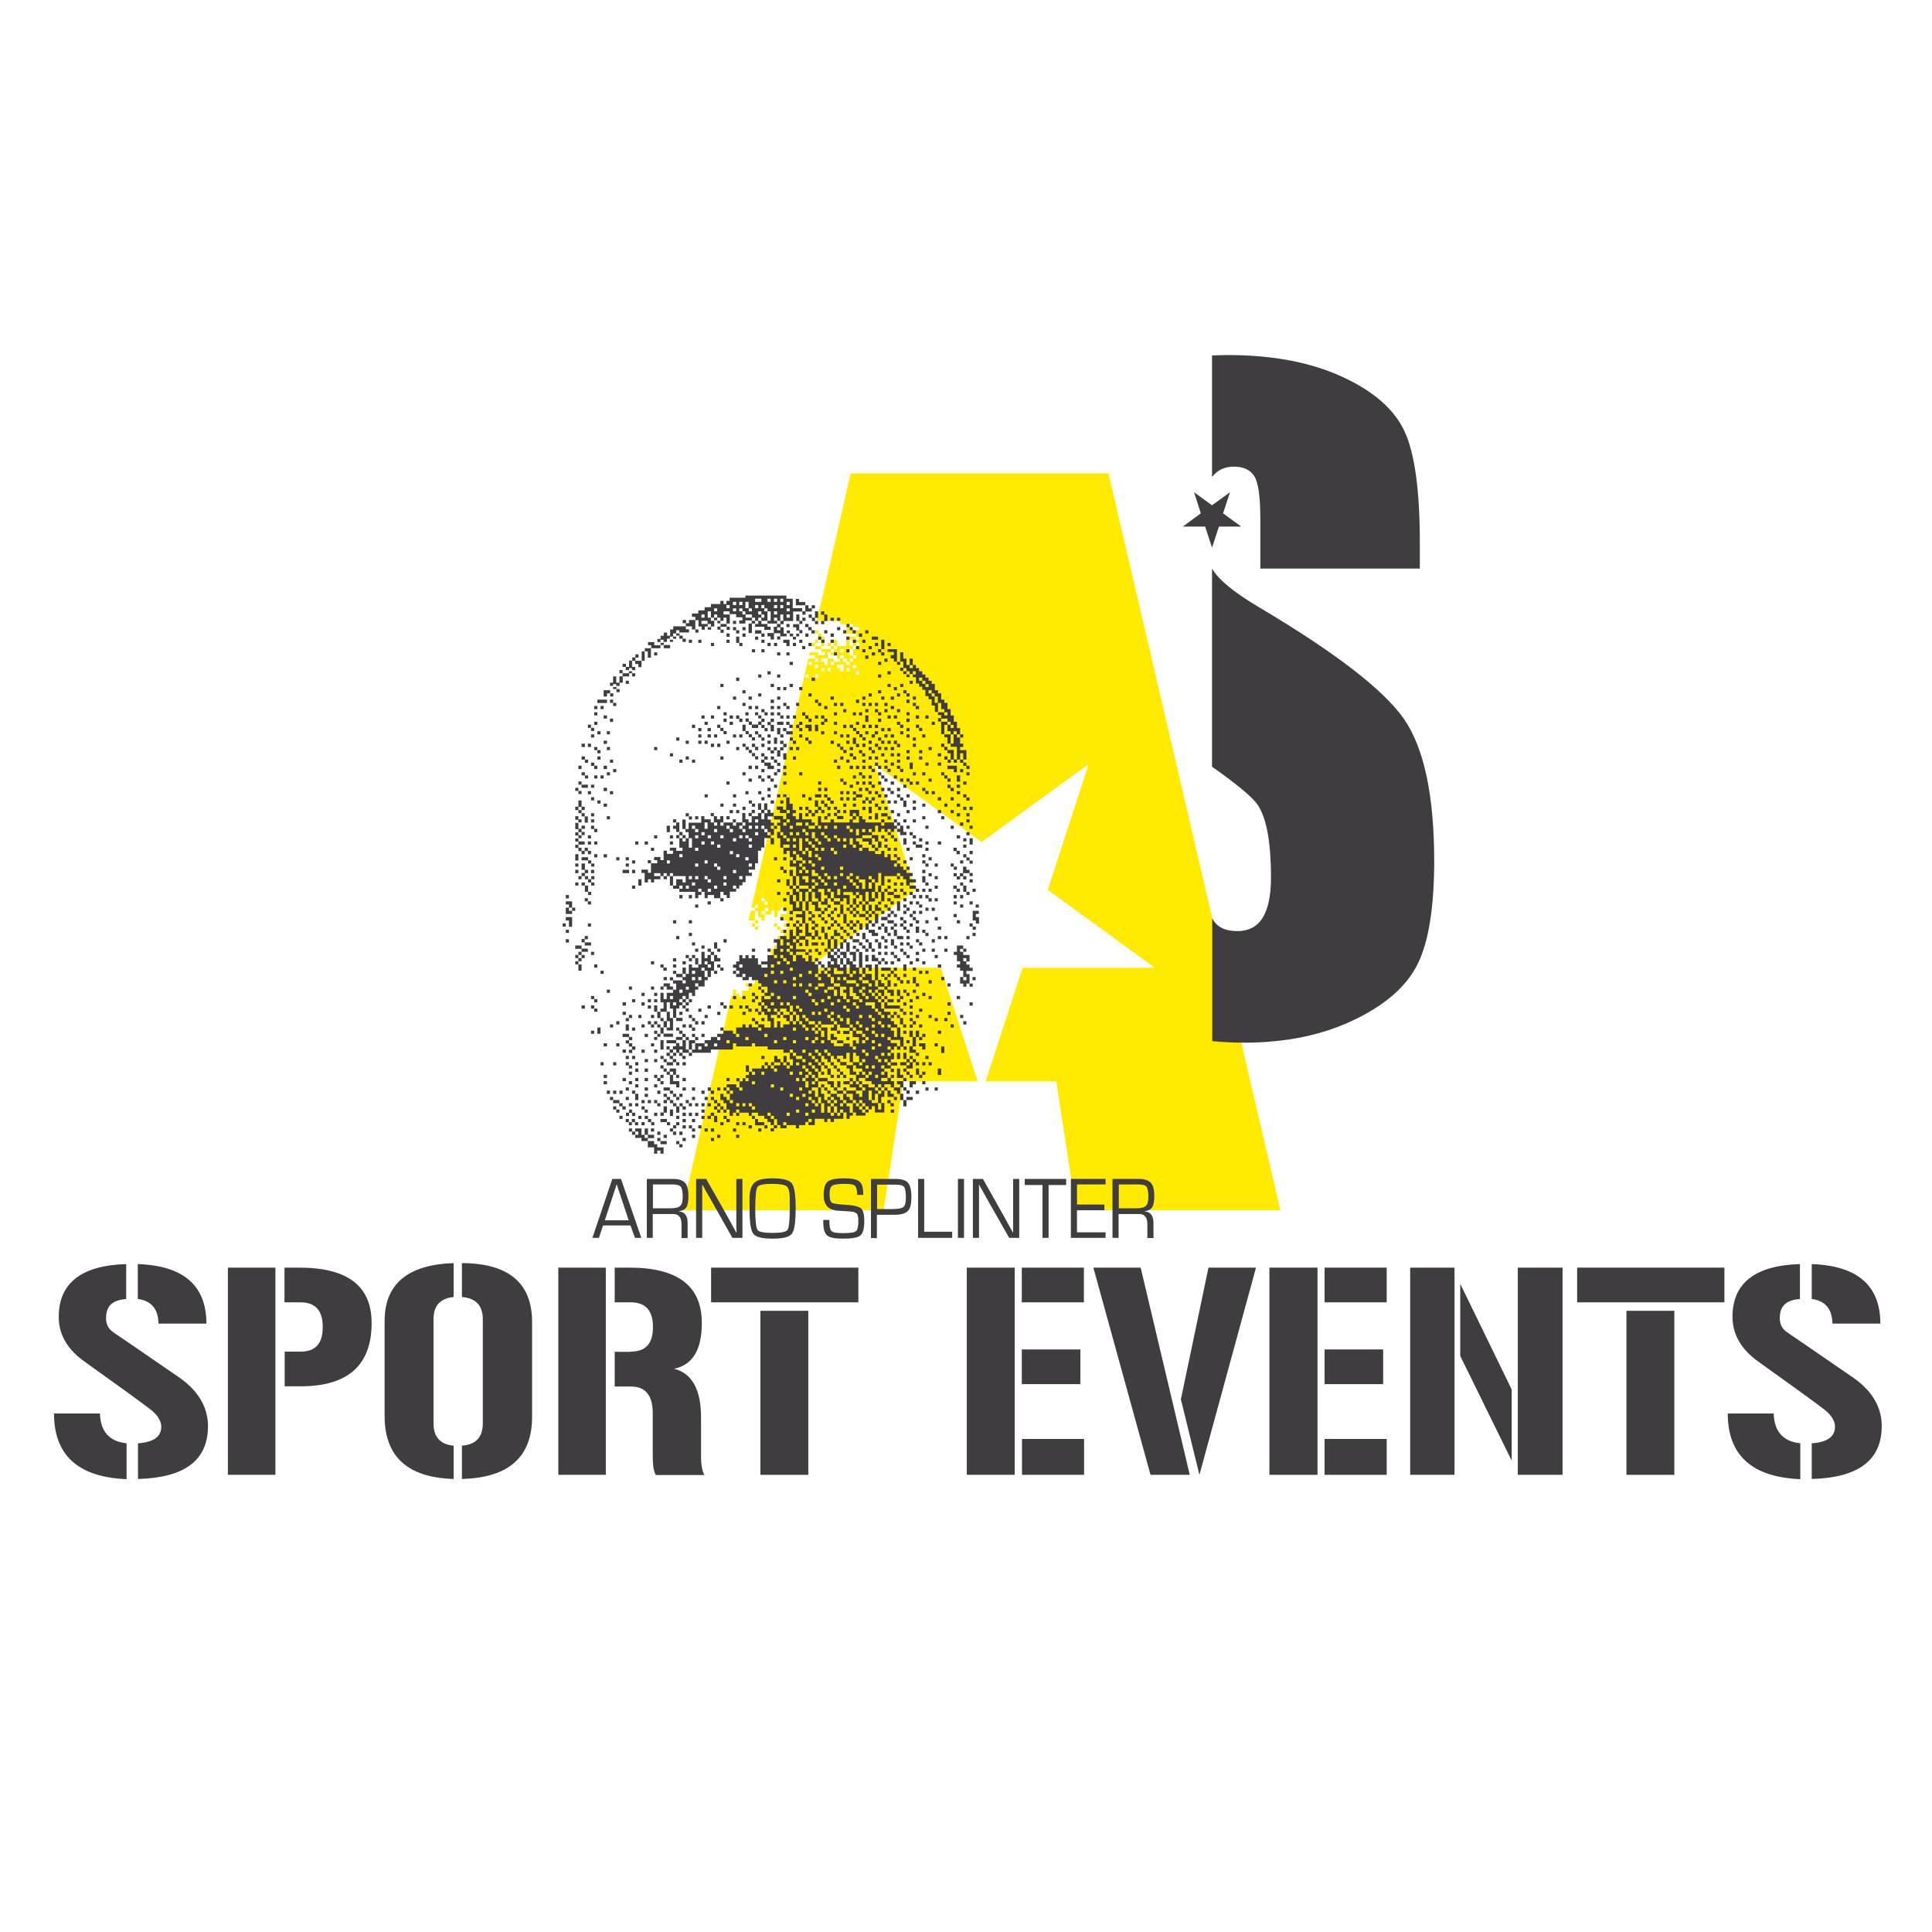
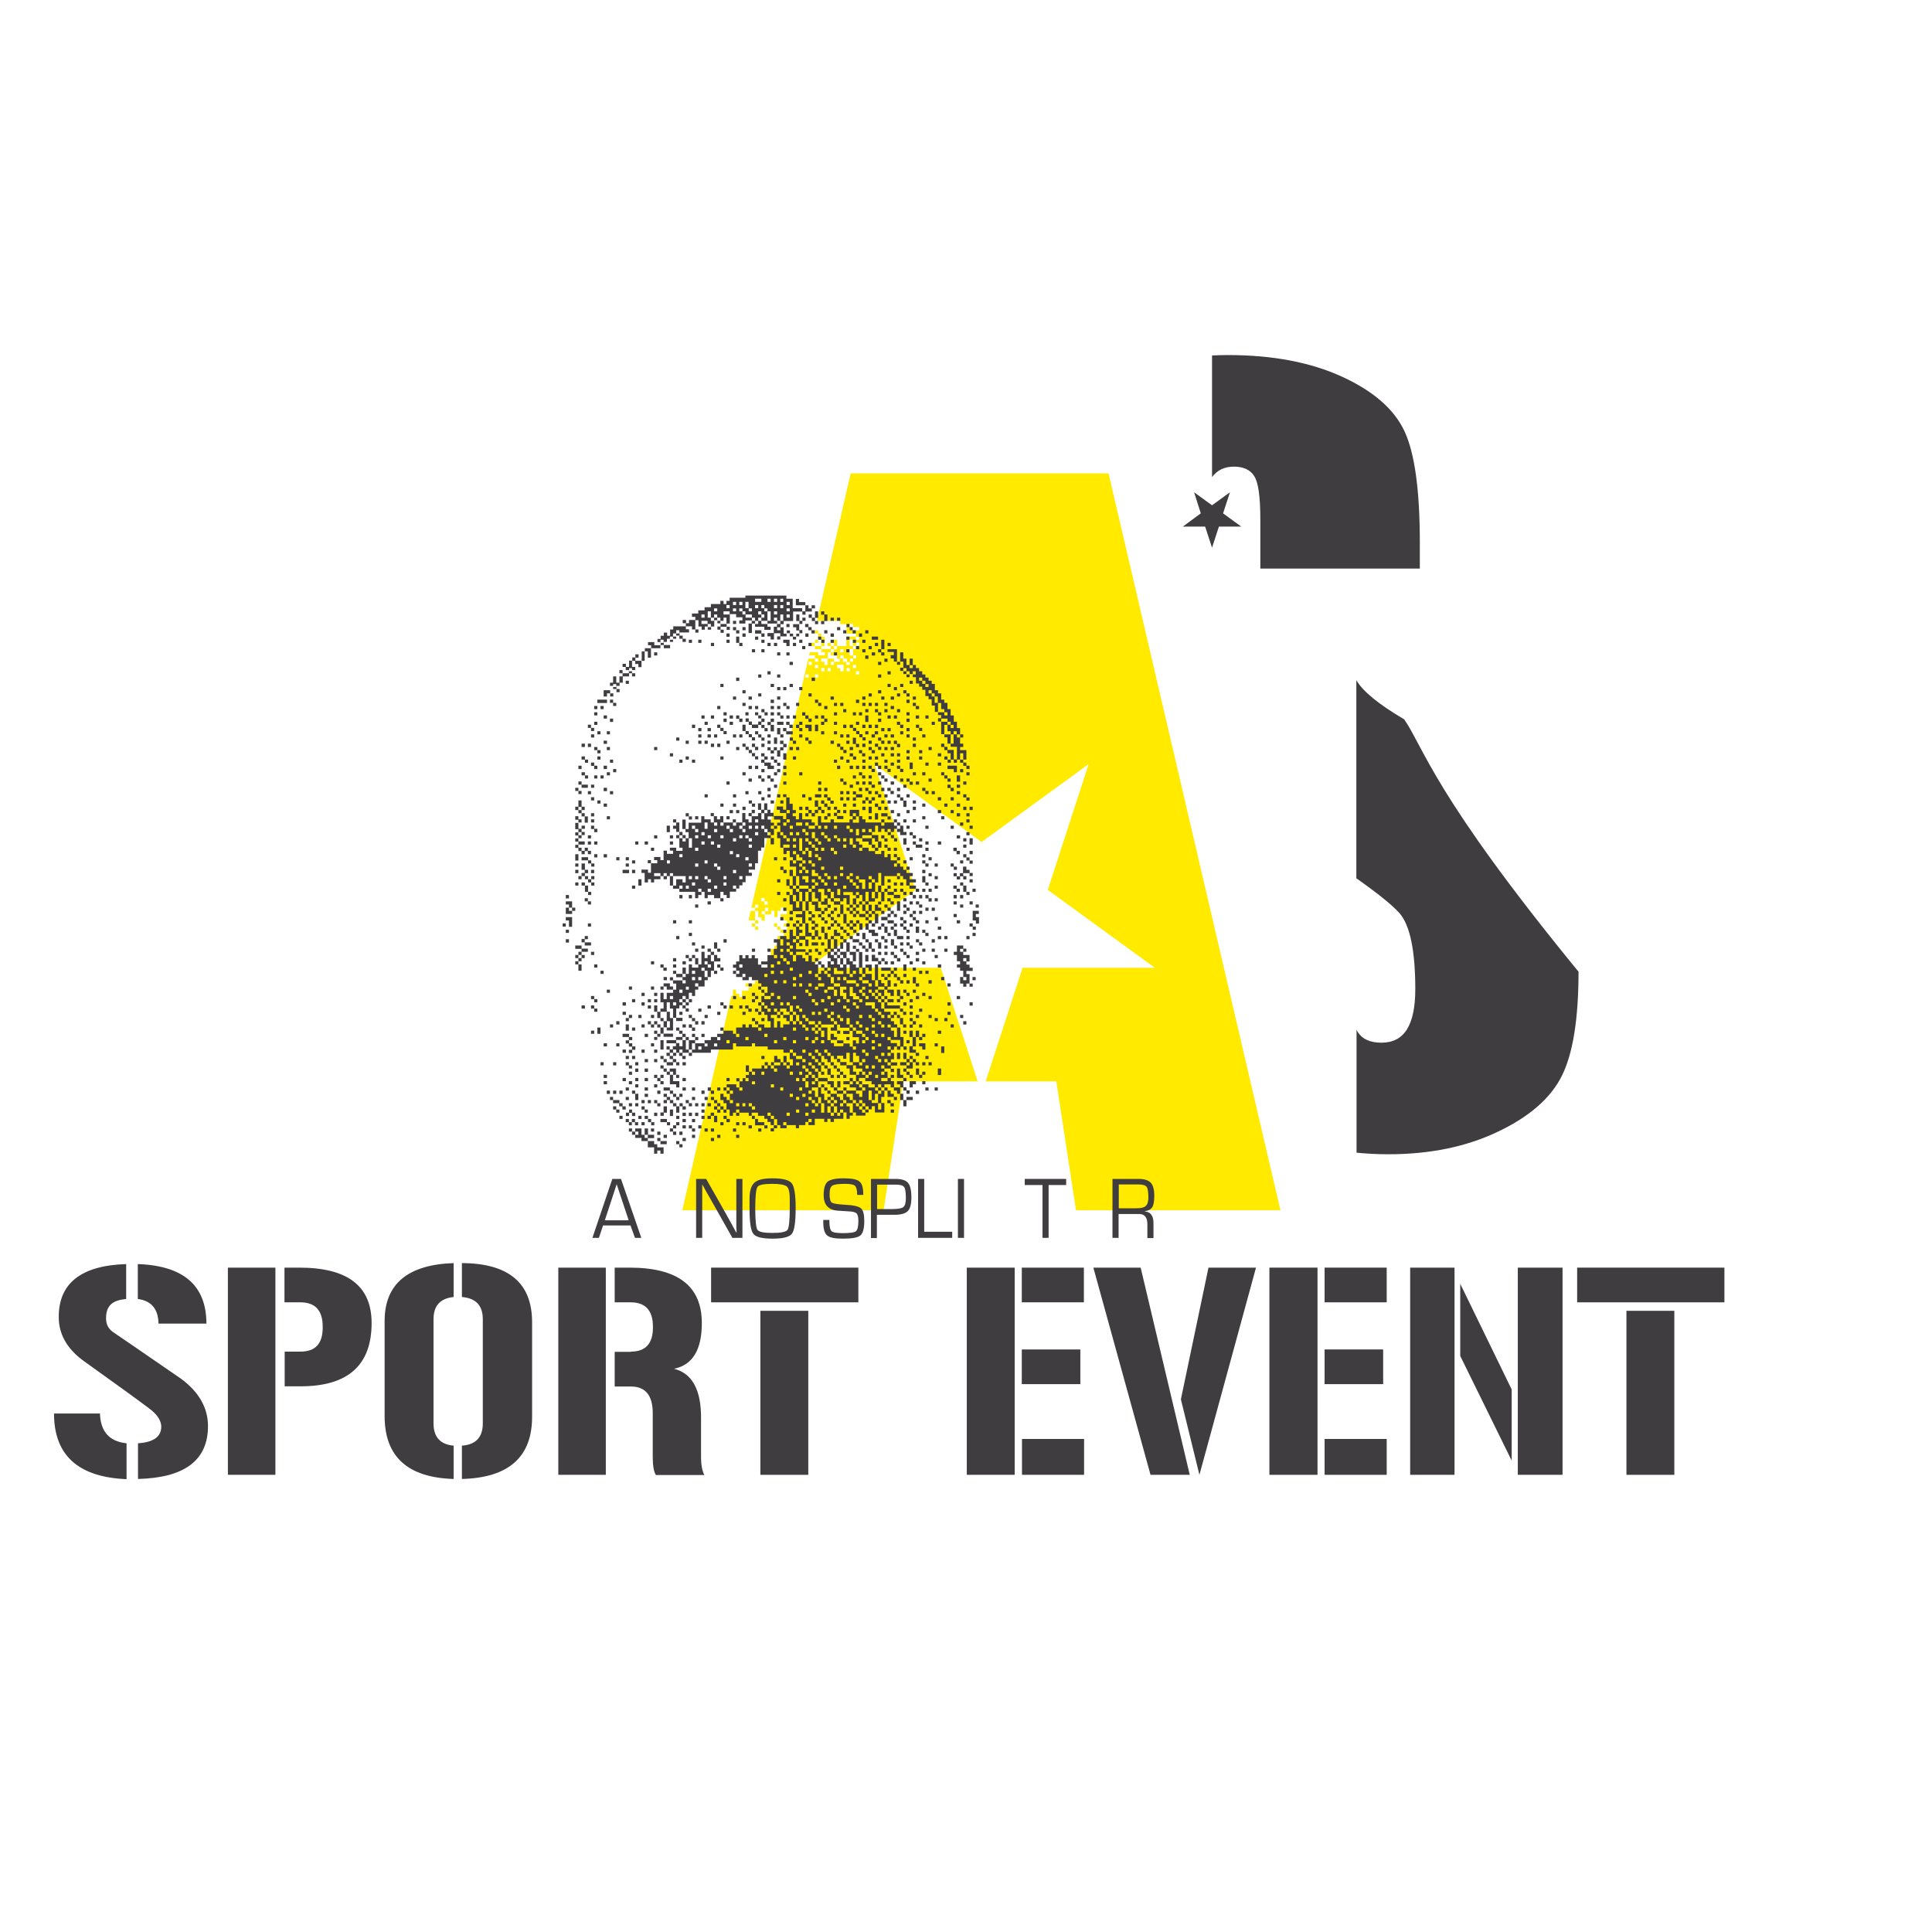
<svg xmlns="http://www.w3.org/2000/svg" version="1.0" id="Laag_1" x="0px" y="0px" viewBox="0 0 98 98" style="enable-background:new 0 0 98 98;" xml:space="preserve">
  <style type="text/css">
	.st0{fill:#403D41;}
	.st1{fill:#FFEA00;}
	.st2{fill-rule:evenodd;clip-rule:evenodd;fill:#403D41;}
</style>
  <g>
    <path class="st0" d="M5.07,71.7c0.03,0.92,0.48,1.42,1.35,1.51v1.82c-2.45-0.1-3.68-1.21-3.68-3.33H5.07z M10.55,72.34   c0,1.73-1.18,2.62-3.55,2.68v-1.81c0.78-0.05,1.18-0.33,1.18-0.84c0-0.35-0.26-0.67-0.63-0.94C7.09,71.08,6,70.29,4.28,69.06   c-0.72-0.51-1.3-1.24-1.3-2.24c-0.01-1.73,1.14-2.63,3.42-2.7v1.77c-0.66,0.06-0.95,0.31-1.01,0.79c-0.01,0.07-0.01,0.13-0.01,0.2   c0,0.3,0.12,0.53,0.37,0.7c0.46,0.31,1.33,0.91,2.61,1.79l0.8,0.55C10.08,70.59,10.55,71.4,10.55,72.34 M8.04,67.15   c-0.01-0.75-0.36-1.17-1.05-1.26v-1.77c2.32,0.08,3.48,1.09,3.48,3.02H8.04z" />
    <path class="st0" d="M13.97,64.3v10.51h-2.41V64.3H13.97z M15.25,68.56c0.76,0,1.13-0.42,1.12-1.26c0-0.83-0.38-1.24-1.13-1.24   h-0.81V64.3h0.75c2.45,0,3.67,0.93,3.67,2.81c0,2.14-1.2,3.21-3.6,3.21h-0.81v-1.76H15.25z" />
    <path class="st0" d="M19.51,67.01c0-1.88,1.17-2.86,3.5-2.94v1.72c-0.68,0.07-1.02,0.44-1.02,1.13v5.28c0,0.69,0.34,1.07,1.02,1.13   v1.69c-2.33-0.07-3.5-1.13-3.5-3.19V67.01z M24.49,66.92c0-0.7-0.35-1.07-1.06-1.13v-1.72c2.37,0.01,3.56,1.01,3.56,2.99v4.81   c0,2.04-1.19,3.09-3.56,3.15v-1.69c0.71-0.05,1.06-0.43,1.06-1.13V66.92z" />
    <path class="st0" d="M30.73,64.3v10.51h-2.41V64.3H30.73z M32,68.56c0.76,0,1.13-0.42,1.12-1.26c0-0.83-0.38-1.24-1.13-1.24h-0.81   V64.3h0.75c2.45,0,3.67,0.93,3.67,2.81c0,1.36-0.47,2.13-1.41,2.32c0.92,0.23,1.38,1.07,1.37,2.51v1.94c0,0.43,0.06,0.74,0.17,0.94   h-2.46c-0.11-0.17-0.16-0.49-0.16-0.94v-2.2c0-0.9-0.37-1.35-1.11-1.35h-0.82v-1.76H32z" />
    <path class="st0" d="M38.57,74.81v-8.32h2.43v8.32H38.57z M43.54,64.3v1.76h-7.47V64.3H43.54z" />
    <path class="st0" d="M51.47,64.3v10.51h-2.43V64.3H51.47z M54.99,72.99v1.82h-3.15v-1.82H54.99z M51.83,70.21v-1.76h2.97v1.76   H51.83z M51.83,66.06V64.3h3.15v1.76H51.83z" />
    <path class="st0" d="M57.86,64.3l2.49,10.51h-1.99l-2.9-10.51H57.86z M61.3,64.3h2.41l-2.87,10.51l-0.94-3.83L61.3,64.3z" />
    <path class="st0" d="M66.83,64.3v10.51h-2.44V64.3H66.83z M70.34,72.99v1.82h-3.15v-1.82H70.34z M67.19,70.21v-1.76h2.97v1.76   H67.19z M67.19,66.06V64.3h3.15v1.76H67.19z" />
    <path class="st0" d="M73.78,64.3v10.51h-2.25V64.3H73.78z M79.26,64.3v10.51h-2.27V64.3H79.26z M76.68,70.48v3.61l-2.61-5.31v-3.66   L76.68,70.48z" />
    <path class="st0" d="M82.5,74.81v-8.32h2.43v8.32H82.5z M87.47,64.3v1.76H80V64.3H87.47z" />
-     <path class="st0" d="M89.97,71.7c0.03,0.92,0.48,1.42,1.35,1.51v1.82c-2.45-0.1-3.68-1.21-3.68-3.33H89.97z M95.45,72.34   c0,1.73-1.19,2.62-3.55,2.68v-1.81c0.78-0.05,1.18-0.33,1.18-0.84c0-0.35-0.26-0.67-0.63-0.94c-0.46-0.35-1.55-1.14-3.27-2.37   c-0.72-0.51-1.29-1.24-1.3-2.24c-0.01-1.73,1.14-2.63,3.42-2.7v1.77c-0.66,0.06-0.95,0.31-1.01,0.79c-0.01,0.07-0.01,0.13-0.01,0.2   c0,0.3,0.12,0.53,0.37,0.7c0.46,0.31,1.33,0.91,2.61,1.79l0.8,0.55C94.99,70.59,95.45,71.4,95.45,72.34 M92.95,67.15   c-0.01-0.75-0.36-1.17-1.05-1.26v-1.77c2.32,0.08,3.48,1.09,3.48,3.02H92.95z" />
  </g>
  <path class="st1" d="M38.46,47H38.3v0.16h0.16V47z M38.14,47h0.16v-0.16h-0.16V47z M37.98,46.64v0.05h0.32V46.2h-0.22L37.98,46.64z   M39.58,47.32h0.16v-0.16h-0.16V47.32z M39.42,47.16h0.16V47h-0.16V47.16z M38.46,46.68H38.3v0.16h0.16V46.68z M39.26,47h0.16v-0.16  h-0.16V47z M37.82,50.04h0.16v-0.16h-0.16V50.04z M41.18,32.61l-0.01,0.02v0.14h0.16v-0.16H41.18z M41.34,32.93h0.32v-0.16h-0.32  V32.93z M42.3,32.77h-0.16v0.16h0.16V32.77z M41.5,32.45h-0.16v0.16h0.16V32.45z M56.23,24.01H43.15l-1.71,7.48h1.17c0,0,0,0,0.01,0  c0,0,0,0,0,0.01v0.16h0.32v0.48h0.47c0,0,0,0,0.01,0c0,0,0,0,0,0.01v0.15h0.16v0.16h-0.16c0,0,0,0-0.01,0c0,0,0,0,0-0.01v-0.16  h-0.48v0.48h-0.48v0.16c0,0,0,0,0,0.01c0,0-0.01,0-0.01,0H42.3v0.16h0.16v0.32h0.16v-0.16c0,0,0,0,0-0.01c0,0,0.01,0,0.01,0h0.16  v0.16h0.16c0,0,0,0,0.01,0c0,0,0,0,0,0.01v0.16h0.16v-0.16c0,0,0,0,0-0.01c0,0,0.01,0,0.01,0h0.16v-0.16H43.1v-0.16h-0.16v-0.16  c0,0,0,0,0-0.01c0,0,0,0,0.01,0h0.32v-0.16H43.1c0,0,0,0-0.01,0c0,0,0,0,0-0.01v-0.31c0,0,0,0,0-0.01c0,0,0.01,0,0.01,0h0.15  c0,0,0,0,0.01,0c0,0,0,0.01,0,0.01v0.32h0.16v-0.16c0,0,0,0,0-0.01c0,0,0,0,0.01,0h0.16v0.16h-0.16v0.16c0,0,0,0,0,0.01  c0,0-0.01,0-0.01,0h-0.15v0.32h0.16v0.16h-0.16v0.16H43.1v0.16c0,0,0,0,0,0.01c0,0-0.01,0-0.01,0h-0.16v-0.16h-0.16c0,0,0,0-0.01,0  c0,0,0,0,0-0.01v-0.16h-0.16v0.16c0,0,0,0,0,0.01c0,0-0.01,0-0.01,0H42.3v0.16h-0.16v-0.16h0.16v-0.16h-0.32v0.32h-0.16v-0.16h-0.16  v-0.16c0,0,0,0,0-0.01c0,0,0.01,0,0.01,0h0.32v-0.32h0.16v-0.16h-0.48v0.16h0.16c0,0,0,0,0.01,0c0,0,0,0,0,0.01v0.15H41.5v-0.16  h-0.42l-0.04,0.16h0.3v0.16h0.15c0,0,0,0,0.01,0c0,0,0,0,0,0.01v0.15c0,0,0,0,0,0.01c0,0-0.01,0-0.01,0h-0.15v-0.16h-0.32v0H41  l-2.89,12.64h0.19v-0.16h0.16v0.16H38.3v0.16h0.15c0,0,0,0,0.01,0c0,0,0,0,0,0.01v0.31h0.16c0,0,0,0,0.01,0c0,0,0,0,0,0.01v0.16  h0.16v-0.32h-0.16v-0.15c0,0,0,0,0-0.01c0,0,0,0,0.01,0h0.16v-0.16c0,0,0,0,0-0.01c0,0,0,0,0.01,0h0.15c0,0,0,0,0.01,0  c0,0,0,0,0,0.01v0.15c0,0,0,0,0,0.01c0,0,0,0-0.01,0h-0.16v0.16h0.32V46.2h0.16v0.32h0.16V46.2h0.16v-0.16h0.02  c0.01,0,0.01,0,0.02,0h0.11c0,0,0,0,0.01,0c0,0,0,0,0,0.01v0.16h0.16v0.16h-0.32v0.16h0.16v0.16h0.16v0.16h-0.16V47h0.16v0.32h-0.16  v0.16h-0.32v0.48h-0.16v0.16c0,0,0,0,0,0.01c0,0-0.01,0-0.01,0H39.1v0.63c0,0,0,0,0,0.01c0,0-0.01,0-0.01,0h-0.16v0.32  c0,0,0,0,0,0.01c0,0,0,0-0.01,0h-0.32v0.16h0.16c0,0,0,0,0.01,0c0,0,0,0,0,0.01v0.15h-0.32v0.32c0,0,0,0,0,0.01c0,0-0.01,0-0.01,0  H38.3v0.16h-0.16v0.16c0,0,0,0,0,0.01c0,0-0.01,0-0.01,0h-0.16v0.16c0,0,0,0,0,0.01c0,0,0,0-0.01,0h-0.32v0.32H37.5v-0.16h-0.15  c0,0,0,0-0.01,0c0,0,0,0,0-0.01V50.2h-0.16v0.32h0.16v0.16h-0.16v-0.16h-0.09l-2.48,10.87h10.21l1-6.54h3.77l-1.87-5.76h-6.71  l5.43-3.95l-2.08-6.38l5.43,3.95l5.43-3.95l-2.07,6.38l5.43,3.95h-6.71l-1.87,5.76h3.58l1,6.54h10.37L56.23,24.01z M42.78,33.09  h-0.16v-0.16h0.16V33.09z M38.94,45.73v0.15c0,0,0,0,0,0.01c0,0,0,0-0.01,0h-0.15c0,0,0,0-0.01,0c0,0,0,0,0-0.01v-0.16h-0.16v-0.16  c0,0,0,0,0-0.01c0,0,0,0,0.01,0h0.15c0,0,0,0,0.01,0c0,0,0,0.01,0,0.01v0.16L38.94,45.73C38.93,45.72,38.94,45.72,38.94,45.73  C38.94,45.72,38.94,45.73,38.94,45.73 M41.02,34.37h-0.16v-0.16h0.16V34.37z M41.18,33.73h-0.16v-0.16h0.16V33.73z M41.5,34.37  h-0.16v-0.16h0.16V34.37z M41.5,33.89h-0.16v-0.16h0.16V33.89z M41.82,34.05h-0.16v-0.16h0.16V34.05z M42.14,34.05h-0.16v-0.16h0.16  V34.05z M42.78,34.05h-0.16v-0.16h-0.16v-0.16c0,0,0,0,0-0.01c0,0,0,0,0.01,0h0.32V34.05z M43.1,34.05h-0.16v-0.16h0.16V34.05z   M43.26,33.73h0.16v0.16h-0.16V33.73z M43.58,34.21h-0.16v-0.16h0.16V34.21z M43.58,31.81v0.16H43.1c0,0-0.01,0-0.01,0  c0,0,0,0,0-0.01v-0.31c0,0,0,0,0-0.01c0,0,0.01,0,0.01,0h0.15c0,0,0,0,0.01,0c0,0,0,0.01,0,0.01v0.16L43.58,31.81  C43.57,31.81,43.58,31.81,43.58,31.81C43.58,31.81,43.58,31.81,43.58,31.81 M42.46,32.45H42.3v0.32h0.16V32.45z M42.14,33.25h0.16  v-0.16h-0.16V33.25z M41.5,32.29h0.16v-0.16H41.5V32.29z M41.34,32.13h0.16v-0.16h-0.16V32.13z M41.82,32.29h-0.16v0.48h0.16V32.29z   M41.98,32.77h0.16v-0.16h-0.16V32.77z" />
  <polygon class="st0" points="61.48,27.78 61.13,26.71 60,26.71 60.91,26.04 60.57,24.97 61.48,25.63 62.39,24.97 62.04,26.04   62.96,26.71 61.83,26.71 " />
  <path class="st0" d="M31.98,62.16h-1.39l-0.21,0.63h-0.33l1.01-2.99h0.44l1.03,2.99h-0.32L31.98,62.16z M31.89,61.9l-0.61-1.83  l-0.6,1.83H31.89z" />
-   <path class="st0" d="M32.81,62.79V59.8h1.31c0.3,0,0.5,0.06,0.62,0.19c0.12,0.13,0.18,0.35,0.18,0.66c0,0.28-0.03,0.47-0.1,0.58  c-0.07,0.11-0.19,0.18-0.38,0.21v0.01c0.29,0.02,0.44,0.22,0.44,0.58v0.77h-0.31V62.1c0-0.35-0.14-0.52-0.42-0.52h-0.1h-0.94v1.21  H32.81z M33.12,61.29h0.9c0.24,0,0.4-0.04,0.48-0.12c0.09-0.08,0.13-0.23,0.13-0.44c0-0.27-0.03-0.45-0.1-0.53  c-0.06-0.08-0.2-0.12-0.41-0.12h-1V61.29z" />
  <polygon class="st0" points="37.66,59.8 37.66,62.79 37.15,62.79 36,60.75 35.81,60.42 35.72,60.25 35.63,60.09 35.62,60.09   35.62,60.2 35.62,60.31 35.62,60.54 35.62,62.79 35.31,62.79 35.31,59.8 35.82,59.8 36.83,61.58 37.09,62.05 37.22,62.29   37.35,62.52 37.36,62.52 37.36,62.41 37.35,62.3 37.35,62.07 37.35,59.8 " />
  <path class="st0" d="M39.18,59.77c0.52,0,0.84,0.08,0.98,0.25c0.13,0.16,0.2,0.58,0.2,1.24c0,0.71-0.06,1.15-0.19,1.32  c-0.13,0.17-0.45,0.25-0.98,0.25c-0.53,0-0.86-0.08-0.98-0.25c-0.13-0.17-0.19-0.59-0.19-1.28v-0.21l0-0.28  c0-0.4,0.08-0.67,0.25-0.82C38.43,59.84,38.73,59.77,39.18,59.77 M39.18,60.05c-0.44,0-0.69,0.05-0.76,0.16  c-0.07,0.11-0.11,0.47-0.11,1.08c0,0.62,0.04,0.98,0.11,1.09c0.07,0.11,0.33,0.16,0.76,0.16c0.44,0,0.69-0.05,0.77-0.16  c0.07-0.11,0.11-0.47,0.11-1.09v-0.2l0-0.28c0-0.33-0.05-0.54-0.15-0.63C39.8,60.1,39.56,60.05,39.18,60.05" />
  <path class="st0" d="M43.79,60.61h-0.31c0-0.24-0.04-0.39-0.11-0.46c-0.07-0.07-0.25-0.1-0.52-0.1c-0.33,0-0.53,0.03-0.63,0.09  c-0.09,0.06-0.14,0.2-0.14,0.42c0,0.24,0.04,0.39,0.11,0.44c0.07,0.05,0.29,0.09,0.66,0.11c0.43,0.02,0.7,0.08,0.82,0.18  c0.12,0.1,0.17,0.32,0.17,0.66c0,0.37-0.07,0.61-0.2,0.72c-0.13,0.11-0.43,0.16-0.89,0.16c-0.4,0-0.66-0.05-0.79-0.16  c-0.13-0.11-0.2-0.33-0.2-0.66l0-0.13h0.31v0.07c0,0.27,0.04,0.43,0.11,0.5c0.08,0.07,0.27,0.1,0.58,0.1c0.36,0,0.58-0.03,0.66-0.1  c0.08-0.07,0.12-0.24,0.12-0.52c0-0.18-0.03-0.3-0.08-0.37c-0.06-0.06-0.17-0.1-0.35-0.11l-0.32-0.02l-0.31-0.02  c-0.47-0.04-0.7-0.3-0.7-0.79c0-0.34,0.07-0.57,0.2-0.68c0.14-0.11,0.41-0.17,0.81-0.17c0.41,0,0.68,0.05,0.8,0.16  C43.73,60.03,43.79,60.26,43.79,60.61" />
  <path class="st0" d="M44.18,62.79V59.8h1.15h0.1c0.31,0,0.52,0.07,0.63,0.2c0.11,0.13,0.17,0.37,0.17,0.73  c0,0.34-0.06,0.58-0.18,0.7c-0.12,0.12-0.34,0.19-0.66,0.19l-0.12,0h-0.79v1.18H44.18z M44.49,61.33h0.74c0.31,0,0.5-0.03,0.59-0.1  c0.09-0.07,0.13-0.23,0.13-0.47c0-0.29-0.03-0.47-0.09-0.55c-0.06-0.08-0.2-0.12-0.42-0.12l-0.12,0h-0.83V61.33z" />
  <polygon class="st0" points="46.88,59.8 46.88,62.48 48.3,62.48 48.3,62.79 46.57,62.79 46.57,59.8 " />
  <rect x="48.59" y="59.8" class="st0" width="0.31" height="2.99" />
-   <polygon class="st0" points="51.7,59.8 51.7,62.79 51.19,62.79 50.03,60.75 49.85,60.42 49.75,60.25 49.66,60.09 49.65,60.09   49.66,60.2 49.66,60.31 49.66,60.54 49.66,62.79 49.35,62.79 49.35,59.8 49.86,59.8 50.86,61.58 51.12,62.05 51.25,62.29   51.38,62.52 51.39,62.52 51.39,62.41 51.39,62.3 51.39,62.07 51.39,59.8 " />
  <polygon class="st0" points="53.19,60.11 53.19,62.79 52.88,62.79 52.88,60.11 51.98,60.11 51.98,59.8 54.08,59.8 54.08,60.11 " />
-   <polygon class="st0" points="54.63,60.08 54.63,61.1 56.02,61.1 56.02,61.39 54.63,61.39 54.63,62.51 56.08,62.51 56.08,62.79   54.32,62.79 54.32,59.8 56.08,59.8 56.08,60.08 " />
  <path class="st0" d="M56.43,62.79V59.8h1.31c0.3,0,0.5,0.06,0.63,0.19c0.12,0.13,0.18,0.35,0.18,0.66c0,0.28-0.03,0.47-0.1,0.58  c-0.07,0.11-0.19,0.18-0.38,0.21v0.01c0.29,0.02,0.44,0.22,0.44,0.58v0.77H58.2V62.1c0-0.35-0.14-0.52-0.42-0.52h-0.1h-0.94v1.21  H56.43z M56.74,61.29h0.9c0.24,0,0.4-0.04,0.48-0.12c0.09-0.08,0.13-0.23,0.13-0.44c0-0.27-0.03-0.45-0.09-0.53  c-0.06-0.08-0.2-0.12-0.41-0.12h-1V61.29z" />
-   <path class="st0" d="M62.59,23.67c0.48,0,0.83,0.16,1.03,0.48c0.21,0.32,0.31,1.05,0.31,2.21v2.48h8.09v-1.32  c0-2.66-0.26-4.54-0.78-5.65c-0.52-1.11-1.57-2.03-3.16-2.76c-1.59-0.73-3.52-1.1-5.78-1.1c-0.28,0-0.55,0.01-0.82,0.02v6.17  C61.74,23.85,62.11,23.67,62.59,23.67 M71.23,36.49c-1.01-1.47-3.45-3.36-7.32-5.66c-1.31-0.77-2.11-1.43-2.43-1.99v10.05  c1.09,0.77,1.81,1.35,2.18,1.76c0.54,0.61,0.81,1.9,0.81,3.87c0,0.9-0.14,1.57-0.42,2.03c-0.28,0.45-0.71,0.68-1.29,0.68  c-0.58,0-0.98-0.18-1.21-0.54c-0.02-0.03-0.04-0.07-0.06-0.12v6.24c0.52,0.05,1.05,0.08,1.6,0.08c2.12,0,3.98-0.38,5.58-1.15  c1.6-0.76,2.68-1.71,3.24-2.84c0.56-1.13,0.84-2.89,0.84-5.27C72.74,40.34,72.24,37.97,71.23,36.49" />
+   <path class="st0" d="M62.59,23.67c0.48,0,0.83,0.16,1.03,0.48c0.21,0.32,0.31,1.05,0.31,2.21v2.48h8.09v-1.32  c0-2.66-0.26-4.54-0.78-5.65c-0.52-1.11-1.57-2.03-3.16-2.76c-1.59-0.73-3.52-1.1-5.78-1.1c-0.28,0-0.55,0.01-0.82,0.02v6.17  C61.74,23.85,62.11,23.67,62.59,23.67 M71.23,36.49c-1.31-0.77-2.11-1.43-2.43-1.99v10.05  c1.09,0.77,1.81,1.35,2.18,1.76c0.54,0.61,0.81,1.9,0.81,3.87c0,0.9-0.14,1.57-0.42,2.03c-0.28,0.45-0.71,0.68-1.29,0.68  c-0.58,0-0.98-0.18-1.21-0.54c-0.02-0.03-0.04-0.07-0.06-0.12v6.24c0.52,0.05,1.05,0.08,1.6,0.08c2.12,0,3.98-0.38,5.58-1.15  c1.6-0.76,2.68-1.71,3.24-2.84c0.56-1.13,0.84-2.89,0.84-5.27C72.74,40.34,72.24,37.97,71.23,36.49" />
  <path class="st2" d="M37.81,30.21h2.08v0.16h0.32v0.48h0.48v0.16h0.16v-0.31h-0.48v-0.32h0.16v0.16h0.32v0.16h0.16v0.16h0.16v-0.16  h0.17v0.16h-0.16v0.16h-0.32v0.16c-0.05,0-0.12,0-0.16,0v-0.16h-0.47v0.48h-0.48v0.16h-0.16v0.16h0.16v0.32h0.16v-0.16h0.16v0.16  h0.16v0.16h0.16v-0.16h0.16v-0.16h-0.16v-0.16h-0.16v-0.16h0.32v-0.16h-0.16v-0.33h0.16v0.32h0.15v-0.16h0.16v0.16H40.7v0.16h-0.16  v0.31h0.16v0.16h-0.16v0.16h-0.16v0.16h-0.16v-0.16h-0.16v-0.16H39.9v0.16h-0.32v0.16h-0.16v-0.16h0.16v-0.16h-0.32v0.32h-0.17  v-0.16h-0.16v-0.17h0.32v-0.32h0.16v-0.16h-0.48v0.16h0.16v0.16h-0.32v-0.16H38.3v-0.16h-0.16v0.48h-0.17v-0.48h0.16v-0.16h-0.32  v0.16H37.5v-0.16h0.16v-0.16h-0.32v-0.16h-0.32v0.48h-0.16v0.16h0.16v0.16h-0.16v-0.16h-0.31v0.15h0.16v0.16h-0.16v-0.16h-0.16  v-0.16h0.16v-0.16h-0.16v-0.16h-0.16v0.32h-0.16v0.16h-0.17v-0.16h-0.15v0.16h-0.16v-0.16h-0.16v-0.32h-0.16v0.47h0.16v0.16h-0.16  v-0.16H35.1v-0.16h-0.31v0.15h0.16v0.16h-0.48v0.16c0.04,0,0.13,0.01,0.16,0v0.16h0.16v0.16h-0.17v-0.16h-0.16v-0.16H34.3v0.16  h-0.16v0.16h-0.16v-0.16h-0.15v0.16h-0.16v0.16h0.32v0.16h-0.32v-0.16H33.5v0.16h-0.48v0.48h-0.16v-0.32H32.7v0.48h-0.16v0.32h-0.16  v-0.16h-0.16v-0.16h-0.16v0.31h0.16v0.16h-0.16v0.16h0.16v0.16h-0.16v-0.16h-0.15v0.16h-0.32v0.32h-0.16v0.16h-0.16v0.16h0.16v0.16  h-0.16v-0.16H31.1v-0.16h-0.16v-0.16h0.16v-0.32h0.16v0.32h0.16v-0.32h0.16v-0.16h-0.16v-0.16h0.16v0.16h0.32v-0.16h-0.16v-0.16  h-0.16v-0.16h0.17v0.16h0.16v-0.32h0.16v-0.16h0.16v-0.16h0.16v0.17h-0.16v0.16h0.32v-0.48h0.16v-0.16h0.32v-0.15h-0.16v-0.16h0.32  v0.16h0.32v-0.16h-0.16v-0.16h0.16v-0.16h0.16v-0.16h0.17v0.16h0.15v-0.32h0.16v-0.16h0.64v-0.16h-0.16v-0.16h0.17v0.16h0.15v-0.16  h0.32v-0.16H35.1v-0.17h0.32v-0.16h0.32v-0.16h0.32v-0.16h0.48v-0.16h0.16v0.16h0.15v-0.16h0.16v-0.16h0.8V30.21z M38.62,30.53H38.3  v-0.16h0.32V30.53z M39.09,30.53h-0.16v-0.16h0.16V30.53z M39.42,30.53h-0.16v-0.16h0.16V30.53z M39.73,30.53h-0.15v-0.16h0.15  V30.53z M37.34,30.69h-0.16v-0.16h0.16V30.69z M37.66,30.69H37.5v-0.16h0.16V30.69z M37.97,30.85h-0.16v-0.32h0.16V30.85z   M40.05,30.69H39.9v-0.16h0.16V30.69z M37.01,30.85h-0.16v-0.16h0.16V30.85z M38.46,30.85H38.3v-0.16h0.16V30.85z M38.77,30.85  h-0.15v-0.16h0.15V30.85z M39.42,30.85h-0.16v-0.16h0.16V30.85z M39.73,30.85h-0.15v-0.16h0.15V30.85z M36.38,31.01h-0.16v-0.15  h0.16V31.01z M37.34,31.01h-0.16v-0.15h0.16V31.01z M37.66,31.01H37.5v-0.15h0.16V31.01z M38.14,31.01h-0.16v-0.15h0.16V31.01z   M38.93,31.01h-0.16v-0.15h0.16V31.01z M40.05,31.01H39.9v-0.15h0.16V31.01z M41.34,31.01h0.16v0.33h-0.16v0.16h0.16v0.16h-0.16  v-0.16h-0.16v-0.16h-0.16v-0.17h0.16v0.16h0.16V31.01z M41.65,31.01h0.16v0.16h0.16v0.33h-0.16v0.16h-0.16v-0.16h0.16v-0.32h-0.16  V31.01z M36.06,31.33H35.9v-0.32h0.16V31.33z M37.01,31.17H36.7v-0.16h0.31V31.17z M37.81,31.17h-0.15v-0.16h0.15V31.17z   M38.62,31.17h-0.16v-0.16h0.16V31.17z M39.09,31.49h-0.16v-0.48h0.16V31.49z M39.42,31.17h-0.16v-0.16h0.16V31.17z M35.74,31.33  h-0.16v-0.16h0.16V31.33z M36.38,31.33h-0.16v-0.16h0.16V31.33z M38.14,31.33h-0.32v-0.16h0.32V31.33z M38.77,31.33h-0.15v-0.16  h0.15V31.33z M39.73,31.49h-0.15v-0.32h0.15V31.49z M40.05,31.33H39.9v-0.16h0.16V31.33z M42.13,31.33h0.17v0.16h-0.17V31.33z   M42.46,31.33h0.16v0.16h-0.16V31.33z M36.22,31.49h-0.16v-0.16h0.16V31.49z M36.54,31.49h-0.16v-0.16h0.16V31.49z M36.85,31.33  v0.32h-0.31v-0.16h0.16v-0.16H36.85z M38.3,31.49h-0.16v-0.16h0.16V31.49z M38.62,31.49h-0.16v-0.16h0.16V31.49z M39.42,31.49h-0.16  v-0.16h0.16V31.49z M37.18,31.49h0.16v0.16h-0.16V31.49z M35.89,31.65h-0.31v-0.16h0.31V31.65z M38.46,31.65H38.3v-0.16h0.16V31.65z   M38.93,31.65h-0.31v-0.16h0.31V31.65z M39.58,31.65h-0.16v-0.16h0.16V31.65z M39.89,31.65h0.16v0.16h-0.16V31.65z M40.85,31.65  h0.16v0.16h0.16v0.16h0.16v0.16h-0.17v-0.16h-0.16v-0.16h-0.16V31.65z M42.93,31.65h0.16v0.16h0.16v0.16h0.16v0.16h-0.16v-0.16H43.1  v-0.16h-0.16V31.65z M36.06,31.81H35.9v-0.16h0.16V31.81z M37.18,31.81h0.16v0.16h0.16v0.16h-0.16v-0.16h-0.16V31.81z M37.66,31.81  h0.16v0.16h-0.16V31.81z M42.46,31.81h0.16v0.16h-0.16V31.81z M39.58,31.97h-0.16v-0.15h0.16V31.97z M38.3,31.97h0.32v0.16h0.16  v0.17h-0.16v-0.16H38.3V31.97z M41.81,31.97h0.16v0.16h-0.16V31.97z M42.77,31.97h0.16v0.16h-0.16V31.97z M43.89,31.97h0.16v0.16  h-0.16V31.97z M34.46,32.13H34.3v-0.16h0.16V32.13z M36.85,32.13h0.16v0.17h-0.16V32.13z M37.66,32.13h0.16v0.17h-0.16V32.13z   M40.85,32.13h0.16v0.17h-0.16V32.13z M42.13,32.13h0.17v0.17h-0.17V32.13z M43.57,32.13h0.16v0.17h-0.16V32.13z M34.3,32.29h-0.16  v-0.16h0.16V32.29z M37.5,32.29v0.32h0.16v0.16H37.5v-0.16h-0.16v-0.32C37.39,32.29,37.46,32.29,37.5,32.29 M41.66,32.29v0.16h0.16  v0.16h-0.16v-0.16H41.5v-0.16L41.66,32.29z M38.3,32.29h0.16v0.16H38.3V32.29z M42.93,32.29h0.16v0.16h-0.16V32.29z M44.22,32.29  h0.32v0.16h-0.32V32.29z M34.14,32.45h-0.16v-0.16h0.16V32.45z M34.94,32.45h0.16v0.16h-0.16V32.45z M35.42,32.45h0.16v0.16h-0.16  V32.45z M36.85,32.45h0.16v0.16h-0.16V32.45z M38.62,32.45h0.16v0.16h-0.16V32.45z M39.73,32.45h0.32v0.32h-0.16v-0.16h-0.16V32.45z   M40.54,32.45h0.16v0.16h-0.16V32.45z M42.13,32.45h0.17v0.16h-0.17V32.45z M43.26,32.45h0.16v0.16h-0.16V32.45z M43.74,32.45h0.16  v0.16h-0.16V32.45z M44.7,32.45h0.16v0.48H44.7v0.16h0.16v0.16H44.7v-0.16h-0.16v-0.16h0.16V32.45z M33.66,32.61H33.5v-0.16h0.16  V32.61z M36.06,32.61h0.16v0.16h-0.16V32.61z M38.93,32.61h0.16v0.16h-0.16V32.61z M39.26,32.61h0.16v0.16h-0.16V32.61z   M40.22,32.61h0.16v0.16h-0.16V32.61z M41.01,32.61h0.16v0.16h-0.16V32.61z M44.38,32.61h0.16v0.16h-0.16V32.61z M45.02,32.61h0.16  v0.16h-0.16V32.61z M40.69,32.77h0.16v0.16h-0.16V32.77z M43.42,32.77h0.16v0.16h-0.16V32.77z M44.06,32.77h0.16v0.16h-0.16V32.77z   M38.14,32.93h0.16v0.16h-0.16V32.93z M38.62,32.93h0.16v0.16h-0.16V32.93z M42.93,32.93h0.16v0.16h-0.16V32.93z M43.74,32.93h0.16  v0.16h-0.16V32.93z M45.02,32.93h0.48v0.64h0.16v-0.48h0.16v0.32h0.16v0.32h0.16v-0.32h0.16v0.32h0.16v0.16h0.16v0.16h0.16v0.16  h0.16v0.16h0.16v0.16h0.16v0.16h0.16v0.32h0.16v0.16h0.16v0.32h0.16v0.16h0.16v0.32h0.16v0.32h0.16v0.32h0.16v0.32h0.16v0.32h0.16  v0.16H48.7v0.31h0.16v0.17H48.7v0.16h0.32v0.48h-0.16v0.15h0.16v0.16h0.16v0.17h-0.16v-0.16h-0.16v-0.16H48.7v-0.16h-0.16v0.16  h-0.16v-0.16h-0.15v0.16h-0.16v-0.16H47.9v-0.16h0.16v0.16h0.16v-0.32h-0.16v-0.16H47.9v-0.16h-0.16v-0.17h0.16v0.16  c0.04,0,0.13,0.01,0.16,0v0.16h0.32v0.48h0.16v-0.64h-0.32v-0.16h-0.16v-0.32H47.9v-0.16h-0.16v-0.64h-0.16v-0.17h0.16v-0.16h-0.16  v-0.16h-0.16v-0.32h-0.16v-0.32H47.1v-0.16h-0.16v-0.32h-0.16v-0.16h-0.16v-0.16h-0.16v-0.32H46.3v-0.16h-0.16v0.16h-0.16v-0.16  h-0.16v-0.16h-0.16v-0.16h0.16v-0.31h-0.16v0.16H45.5v-0.16h-0.16v-0.16h-0.16v-0.17h0.16v-0.16h-0.32V32.93z M33.18,33.09h0.16  v0.16h-0.16V33.09z M39.42,33.09h0.16v0.16h-0.16V33.09z M39.89,33.09h0.16v0.16h-0.16V33.09z M42.3,33.09h0.16v0.16H42.3V33.09z   M44.22,33.09h0.17v0.16h-0.17V33.09z M43.89,33.25h0.16v0.17h-0.16V33.25z M44.86,33.41h0.16v0.16h-0.16V33.41z M40.05,33.57h0.17  v0.16h-0.17V33.57z M44.54,33.57h0.16v0.16h-0.16V33.57z M46.3,33.89h-0.16v-0.15h0.16V33.89z M32.06,34.05h-0.15v-0.16h0.15V34.05z   M45.98,34.05h-0.16v-0.16h0.16V34.05z M38.93,34.05h0.16v0.16h-0.16V34.05z M45.02,34.05h0.16v0.16h-0.16V34.05z M46.14,34.21  h-0.16v-0.16h0.16V34.21z M46.45,34.21H46.3v-0.16h0.15V34.21z M38.46,34.21h0.16v0.16h-0.16V34.21z M39.42,34.21h0.16v0.16h-0.16  V34.21z M44.54,34.21h0.16v0.16h-0.16V34.21z M37.34,34.37h0.16v0.17h-0.16V34.37z M41.17,34.37h0.17v0.17h-0.17V34.37z   M46.78,34.53h-0.16v-0.16h0.16V34.53z M31.74,34.53h0.16v0.16h-0.16V34.53z M46.14,34.53h0.16v0.16h-0.16V34.53z M46.94,34.69  h-0.16v-0.16h0.16V34.69z M36.54,34.69h0.16v0.16h-0.16V34.69z M39.09,34.69h0.17v0.16h-0.17V34.69z M40.05,34.69h0.17v0.16h-0.17  V34.69z M45.02,34.69h0.16v0.16h-0.16V34.69z M45.66,34.69h0.16v0.16h-0.16V34.69z M31.26,34.85H31.1v-0.15h0.16V34.85z M47.1,34.85  h-0.16v-0.15h0.16V34.85z M39.42,34.85h0.16v0.16h-0.16V34.85z M39.73,34.85h0.16v0.16h-0.16V34.85z M40.54,34.85h0.16v0.16h-0.16  V34.85z M45.34,34.85h0.16v0.16h-0.16V34.85z M30.62,35.01h0.33v0.16h0.16v0.16h-0.16v-0.16h-0.16v0.16h-0.17V35.01z M37.66,35.01  h0.16v0.16h-0.16V35.01z M44.54,35.01h0.16v0.16h-0.16V35.01z M45.82,35.01h0.16v0.16h0.16v0.16h-0.16v-0.16h-0.16V35.01z   M47.26,35.17H47.1v-0.16h0.16V35.17z M38.46,35.17h0.16v0.16h-0.16V35.17z M41.01,35.17h0.16v0.16h-0.16V35.17z M44.06,35.17h0.16  v0.16h-0.16V35.17z M45.5,35.17h0.16v0.16H45.5V35.17z M47.41,35.33h-0.15v-0.16h0.15V35.33z M37.18,35.33h0.16v0.16h-0.16V35.33z   M37.97,35.33h0.17v0.16h-0.17V35.33z M39.42,35.33h0.16v0.16h-0.16V35.33z M42.13,35.33h0.17v0.16h-0.17V35.33z M43.74,35.33h0.16  v0.16h-0.16V35.33z M44.7,35.33h0.16v0.16H44.7V35.33z M45.18,35.33h0.17v0.16h-0.17V35.33z M46.3,35.33h0.16v0.16H46.3V35.33z   M47.57,35.65h-0.16v-0.32h0.16V35.65z M30.3,35.49h0.49v0.17H30.3V35.49z M30.94,35.49h0.16v0.16h0.16v0.16H31.1v-0.16h-0.16V35.49  z M39.09,35.49h0.17v0.17h-0.17V35.49z M41.34,35.49h0.16v0.16h0.16v0.16H41.5v-0.16h-0.16V35.49z M43.42,35.49h0.16v0.17h-0.16  V35.49z M45.98,35.49h0.16v0.17h-0.16V35.49z M37.66,35.65h0.16v0.16h-0.16V35.65z M39.73,35.65h0.16v0.16h0.16v0.16h-0.16v-0.16  h-0.16V35.65z M40.38,35.65h0.16v0.16h-0.16V35.65z M42.3,35.65h0.16v0.16H42.3V35.65z M42.62,35.65h0.16v0.16h-0.16V35.65z   M43.74,35.65h0.16v0.16h-0.16V35.65z M44.06,35.65h0.16v0.16h-0.16V35.65z M44.38,35.65h0.16v0.16h-0.16V35.65z M44.86,35.65h0.16  v0.16h-0.16V35.65z M46.3,35.65h0.16v0.16h0.16v0.16h-0.17v-0.16H46.3V35.65z M47.74,35.65v0.32h0.16v0.16h-0.32v-0.47H47.74z   M30.14,35.81h0.16v0.16h-0.16V35.81z M30.46,35.81h0.16v0.16h-0.16V35.81z M36.38,35.81h0.16v0.16h-0.16V35.81z M37.97,35.81h0.17  v0.16h-0.17V35.81z M38.3,35.81h0.16v0.16H38.3V35.81z M39.09,35.81h0.17v0.16h-0.17V35.81z M39.42,35.81h0.16v0.16h-0.16V35.81z   M41.81,35.81h0.16v0.16h-0.16V35.81z M45.18,35.81h0.17v0.16h-0.17V35.81z M38.62,35.97h0.16v0.16h0.16v0.16h-0.16v-0.16h-0.16  V35.97z M42.77,35.97h0.16v0.16h-0.16V35.97z M43.89,35.97h0.16v0.16h-0.16V35.97z M44.38,35.97h0.16v0.16h0.16v0.16h-0.16v-0.16  h-0.16V35.97z M44.86,35.97h0.16v0.16h-0.16V35.97z M45.5,35.97h0.16v0.16H45.5V35.97z M30.14,36.13h0.16v0.16h-0.16V36.13z   M36.7,36.13h0.16v0.16H36.7V36.13z M37.81,36.13h0.16v0.16h-0.16V36.13z M38.3,36.13h0.16v0.16h0.16v0.16h0.16v0.17h-0.16v0.15  h0.16v0.16h0.16v0.16h-0.16v-0.16h-0.16v-0.16h-0.16v0.16h-0.32v-0.16c-0.05,0-0.12,0-0.16,0v-0.16h-0.16v-0.17h0.16v0.16h0.16v0.15  h0.32v-0.15h0.16v-0.16h-0.16v-0.16H38.3V36.13z M39.09,36.13h0.17v0.16h-0.17V36.13z M39.42,36.13h0.16v0.16h0.16v0.16h-0.16v-0.16  h-0.16V36.13z M40.69,36.13h0.16v0.16h0.16v0.16h0.16v0.17h-0.16v-0.16h-0.16v-0.16h-0.16V36.13z M42.3,36.13h0.16v0.16H42.3V36.13z   M43.26,36.13h0.16v0.16h-0.16V36.13z M43.57,36.13h0.16v0.16h-0.16V36.13z M45.98,36.13h0.16v0.16h-0.16V36.13z M48.06,36.29H47.9  v-0.16h0.16V36.29z M30.62,36.29h0.17v0.16h-0.17V36.29z M35.58,36.29h0.16v0.16h-0.16V36.29z M36.06,36.29h0.16v0.16h-0.16V36.29z   M37.01,36.29h0.17v0.16h-0.17V36.29z M37.34,36.29h0.16v0.16h0.16v0.17H37.5v-0.16h-0.16V36.29z M39.89,36.29h0.16v0.16h-0.16  V36.29z M40.22,36.29h0.16v0.16h-0.16V36.29z M41.34,36.29h0.16v0.16h-0.16V36.29z M41.65,36.29h0.16v0.16h0.16v0.17h-0.16v0.15  h-0.16v-0.16h0.16v-0.16h-0.16V36.29z M43.89,36.29h0.16v0.33h-0.16V36.29z M45.02,36.29h0.16v0.16h-0.16V36.29z M45.34,36.29h0.16  v0.16h-0.16V36.29z M46.45,36.29h0.17v0.16h-0.17V36.29z M46.94,36.29h0.16v0.16h-0.16V36.29z M30.94,36.45h0.16v0.17h-0.16V36.45z   M36.7,36.45h0.16v0.17H36.7V36.45z M39.09,36.45h0.17v0.17H39.1v0.15h0.16v0.33h-0.17v-0.32c-0.05,0-0.11,0-0.16,0v-0.16h0.16  V36.45z M44.54,36.45h0.16v0.17h-0.16V36.45z M45.98,36.45h0.16v0.17h-0.16V36.45z M48.06,36.61h-0.32v-0.16h0.32V36.61z   M39.42,36.61c0.03,0.01,0.08,0,0.12,0h0.2v0.16h-0.32V36.61z M30.14,36.61h0.16v0.16h-0.16V36.61z M35.74,36.61h0.16v0.16h-0.16  V36.61z M37.01,36.61h0.17v0.16h-0.17V36.61z M39.89,36.61h0.16v0.15h0.16v0.17h-0.17v-0.16h-0.16V36.61z M40.54,36.61h0.16v0.16  h-0.16v0.16h0.16v0.16h-0.16v-0.16h-0.16v-0.17h0.16V36.61z M42.3,36.61h0.16v0.16H42.3V36.61z M43.42,36.61h0.16v0.16h-0.16V36.61z   M45.49,36.61h0.17v0.15h0.16v0.17h-0.16v-0.16H45.5C45.5,36.72,45.5,36.65,45.49,36.61 M47.26,36.61h0.16v0.16h-0.16V36.61z   M48.22,36.76h-0.16v-0.15h0.16V36.76z M29.82,36.76h0.16v0.16h0.16v0.16h-0.16v-0.16h-0.16V36.76z M35.1,36.76h0.16v0.17H35.1  V36.76z M36.38,36.76h0.16v0.16h0.16v0.16h0.16v0.16H36.7v-0.16h-0.16v-0.16h-0.16V36.76z M37.66,36.76h0.16v0.32h0.16v0.16h0.16  v0.16h0.16v0.16h-0.16v-0.16h-0.16v-0.16h-0.16v-0.16h-0.16V36.76z M40.85,36.76h0.32v0.33h-0.16v-0.16h-0.16V36.76z M41.34,36.76  h0.16v0.33h-0.16V36.76z M42.77,36.76h0.16v0.17h-0.16V36.76z M43.1,36.76h0.17v0.16h0.16v0.16h0.16v0.16h0.16v0.16h0.16v0.16h-0.16  v-0.16h-0.16v-0.16h-0.16v-0.16h-0.16v-0.16H43.1V36.76z M43.74,36.76h0.16v0.17h-0.16V36.76z M44.06,36.76h0.16v0.17h-0.16V36.76z   M44.38,36.76h0.16v0.17h-0.16V36.76z M46.45,36.76h0.17v0.16h0.16v0.16h-0.16v-0.16h-0.16V36.76z M48.06,36.77v0.32h0.16v0.16H47.9  v-0.48H48.06z M48.37,36.93h-0.15v-0.16h0.15V36.93z M35.42,36.93h0.16v0.16h-0.16V36.93z M35.89,36.93h0.17v0.16h-0.17V36.93z   M39.42,36.93h0.16v0.32h0.16v0.16h-0.16v-0.16h-0.16V36.93z M39.73,36.93h0.16v0.16h0.32v0.16h-0.33v-0.16h-0.16V36.93z   M44.7,36.93h0.16v0.16H44.7V36.93z M45.02,36.93h0.16v0.16h-0.16V36.93z M45.98,36.93h0.16v0.16h-0.16V36.93z M30.3,37.09h0.16  v0.16H30.3V37.09z M30.78,37.09h0.16v0.16h-0.16V37.09z M38.3,37.09h0.16v0.16h0.16v0.16h0.16v0.16h-0.16v-0.16h-0.16v-0.16H38.3  V37.09z M41.65,37.09h0.16v0.16h-0.16V37.09z M42.3,37.09h0.16v0.16H42.3V37.09z M43.89,37.09h0.16v0.16h-0.16V37.09z M44.38,37.09  h0.16v0.16h-0.16v0.16h-0.17v-0.16h0.16V37.09z M45.66,37.09h0.16v0.16h-0.16V37.09z M48.53,37.25h-0.16v-0.16h0.16V37.25z   M29.98,37.25h0.16v0.16h-0.16V37.25z M35.42,37.25h0.16v0.16h-0.16V37.25z M35.89,37.25h0.17v0.16h-0.17V37.25z M36.22,37.25h0.16  v0.16h-0.16V37.25z M37.18,37.25h0.16v0.16h-0.16V37.25z M37.5,37.25h0.16v0.16H37.5V37.25z M38.93,37.25h0.16v0.16h-0.16V37.25z   M40.54,37.25h0.16v0.16h-0.16V37.25z M42.62,37.25h0.16v0.16h-0.16V37.25z M42.93,37.25h0.16v0.16h-0.16V37.25z M44.86,37.25h0.16  v0.16h-0.16V37.25z M45.18,37.25h0.17v0.16h-0.17V37.25z M45.98,37.25h0.16v0.16h-0.16V37.25z M46.78,37.25h0.16v0.16h-0.16V37.25z   M48.37,37.72h-0.15v-0.47h0.15V37.72z M48.7,37.41h-0.16v-0.16h0.16V37.41z M34.3,37.41h0.16v0.16H34.3V37.41z M39.26,37.41h0.16  v0.32h-0.16V37.41z M40.05,37.41h0.17v0.16h0.16v0.16h-0.16v-0.16h-0.16V37.41z M40.85,37.41h0.16v0.16h0.16v0.16h-0.16v-0.16h-0.16  V37.41z M43.42,37.41v0.32h0.16v0.17h-0.16v-0.16h-0.16V37.5c0-0.02,0-0.08,0-0.08c0.01-0.01,0.03,0,0.04,0H43.42z M44.54,37.41  h0.16v0.16h0.16v0.16H44.7v-0.16h-0.16V37.41z M46.3,37.41h0.16v0.16H46.3V37.41z M30.62,37.57h0.17v0.16h-0.17V37.57z M34.78,37.57  h0.16v0.16h-0.16V37.57z M35.42,37.57h0.16v0.16h-0.16V37.57z M35.74,37.57h0.16v0.16h-0.16V37.57z M36.85,37.57h0.16v0.16h-0.16  V37.57z M38.93,37.57h0.16v0.16h-0.16V37.57z M39.58,37.57h0.16v0.16h0.16v0.17h-0.16v0.16h-0.16v0.32h-0.16v-0.32h-0.16v0.16h-0.17  v-0.16h-0.16v-0.16c0.05,0,0.13,0.01,0.16,0v0.16h0.16v-0.16h0.16v0.16h0.16v-0.16h0.16v-0.16h-0.16V37.57z M42.13,37.57h0.17v0.16  h-0.17V37.57z M42.93,37.57h0.16v0.16h-0.16V37.57z M44.06,37.57h0.16v0.16h-0.16V37.57z M45.02,37.57h0.16v0.16h-0.16V37.57z   M45.34,37.57h0.16v0.16h0.16v0.17H45.5v-0.16h-0.16V37.57z M29.5,37.72h0.17v0.17H29.5V37.72z M29.82,37.72h0.16v0.17h-0.16V37.72z   M36.06,37.72h0.16v0.17h-0.16V37.72z M36.38,37.72h0.16v0.17h-0.16V37.72z M37.66,37.72h0.16v0.16h0.16v0.16h0.16v0.16h0.16v0.16  h0.16v0.16H38.3v-0.16h-0.16v-0.16h-0.16v-0.16h-0.16v-0.16h-0.16V37.72z M38.14,37.72h0.16v0.16c0.05,0,0.11,0,0.16,0v0.17H38.3  v-0.16h-0.16V37.72z M38.62,37.72h0.16v0.17h-0.16V37.72z M42.46,37.72h0.16v0.16c0.05,0,0.12,0,0.16,0v0.16h0.16v0.16h-0.16v-0.16  h-0.16v-0.16h-0.16V37.72z M43.74,37.72h0.16v0.17h-0.16V37.72z M44.38,37.72h0.16v0.16h0.12c0.02,0,0.03,0,0.04,0v0  c0.01,0.01,0,0.03,0,0.04v0.12h-0.16v-0.16h-0.16V37.72z M46.3,37.72h0.16v0.17H46.3V37.72z M30.3,38.05h0.16v0.16H30.3L30.3,38.05  l-0.16,0v-0.16c0.05,0,0.13,0.01,0.16,0V38.05z M44.22,38.05h0.16v0.16h-0.17L44.22,38.05l-0.16,0v-0.16c0.05,0,0.13,0.01,0.16,0  V38.05z M30.78,37.89h0.16v0.16h-0.16V37.89z M33.18,37.89h0.16v0.16h-0.16V37.89z M37.34,37.89h0.16v0.16h-0.16V37.89z   M40.05,37.89h0.17v0.16h-0.17V37.89z M40.38,37.89h0.16v0.16h-0.16V37.89z M43.1,37.89h0.17v0.16H43.1V37.89z M44.86,37.89h0.16  v0.16h-0.16V37.89z M45.18,37.89h0.17v0.16h-0.17V37.89z M47.1,37.89h0.16v0.16H47.1V37.89z M43.57,38.05h0.16v0.16h0.16v0.16h-0.16  v-0.16h-0.16V38.05z M45.98,38.05h0.16v0.16h-0.16V38.05z M46.62,38.05h0.16v0.16h-0.16V38.05z M33.98,38.21h0.16v0.16h-0.16V38.21z   M38.62,38.21h0.16v0.16h0.16v0.16h-0.16v0.15h0.32v0.16h0.16v0.17h-0.33v-0.16h-0.16v-0.16h-0.16v-0.16h0.16v-0.16h-0.16V38.21z   M39.73,38.21h0.16v0.32h-0.16V38.21z M43.1,38.21h0.17v0.16h0.16v0.16h-0.16v-0.16H43.1V38.21z M44.7,38.21h0.16v0.16H44.7V38.21z   M45.18,38.21h0.17v0.16h-0.17V38.21z M45.5,38.21h0.16v0.16H45.5V38.21z M47.57,38.21h0.17v0.16h-0.17V38.21z M48.86,38.53H48.7  v-0.32h0.16V38.53z M29.5,38.37h0.17v0.16h0.16v0.16h-0.16v-0.16H29.5V38.37z M30.3,38.37h0.16v0.16H30.3V38.37z M34.78,38.37h0.16  v0.16h-0.16V38.37z M36.54,38.37h0.16v0.16h-0.16V38.37z M39.09,38.37h0.17v0.16h0.16v0.16h0.16v0.16h-0.16v-0.16h-0.16v-0.16h-0.16  V38.37z M40.22,38.37h0.16v0.16h-0.16V38.37z M42.62,38.37h0.16v0.16h-0.16V38.37z M44.06,38.37h0.16v0.16h-0.16V38.37z   M44.38,38.37h0.16v0.16h-0.16V38.37z M45.98,38.37h0.16v0.16h-0.16V38.37z M46.62,38.37h0.16v0.16h-0.16V38.37z M30.94,38.53h0.16  v0.16h-0.16V38.53z M34.46,38.53h0.16v0.16h-0.16V38.53z M35.1,38.53h0.16v0.16H35.1V38.53z M42.3,38.53h0.16v0.16H42.3V38.53z   M42.93,38.53h0.16v0.16h-0.16V38.53z M43.74,38.53h0.16v0.16h-0.16V38.53z M44.86,38.53h0.16v0.16h-0.16V38.53z M45.5,38.53h0.16  v0.16H45.5V38.53z M29.98,38.68h0.16v0.16h0.16v0.17h-0.16v-0.16h-0.16V38.68z M44.38,38.68h0.16v0.16h0.16v0.17h-0.16v-0.16h-0.16  V38.68z M45.18,38.68h0.17v0.16h-0.17V38.68z M46.14,38.68h0.16v0.33h-0.16V38.68z M46.94,38.68h0.16v0.16h-0.16V38.68z   M47.57,38.68h0.17v0.16h-0.17V38.68z M29.34,38.84h0.16v0.17h-0.16V38.84z M30.62,38.84h0.17v0.17h-0.17V38.84z M37.97,38.84h0.17  v0.17h-0.17V38.84z M38.3,38.84h0.16v0.17H38.3V38.84z M39.73,38.84h0.16v0.17h-0.16V38.84z M42.46,38.84h0.16v0.17h-0.16V38.84z   M43.1,38.84h0.17v0.17H43.1V38.84z M43.42,38.84h0.16v0.17h-0.16V38.84z M43.74,38.84h0.16v0.17h-0.16V38.84z M44.06,38.84h0.16  v0.16h0.16v0.16h-0.17v-0.16h-0.16V38.84z M44.86,38.84h0.16v0.16h0.16v0.16h-0.16v-0.16h-0.16V38.84z M45.49,38.84h0.17v0.16h0.16  v0.16h-0.16v-0.16H45.5C45.5,38.96,45.5,38.89,45.49,38.84 M48.06,38.84h0.48v0.33h-0.16v-0.16h-0.32V38.84z M31.1,39.01h0.16v0.16  H31.1V39.01z M38.62,39.01h0.16v0.16h-0.16V39.01z M39.42,39.01h0.16v0.16h-0.16v0.16h-0.16v-0.16h0.16V39.01z M48.7,39.01h0.16  v0.16H48.7V39.01z M29.5,39.17h0.17v0.16h0.16v0.16h-0.16v-0.16H29.5V39.17z M30.78,39.17h0.16v0.16h-0.16V39.17z M37.66,39.17h0.16  v0.16h-0.16V39.17z M39.73,39.17h0.16v0.16h-0.16V39.17z M40.54,39.17h0.16v0.16h-0.16V39.17z M43.57,39.17h0.16v0.16h0.16v0.16  h-0.16v-0.16h-0.16V39.17z M44.54,39.17h0.16v0.16h0.16v0.16h0.16v0.16h-0.16v-0.16H44.7v-0.16h-0.16V39.17z M46.3,39.17h0.16v0.16  H46.3V39.17z M46.78,39.17h0.16v0.16h-0.16V39.17z M47.74,39.17h0.16v0.16h0.16v0.16h0.16v0.16h-0.16v-0.16H47.9v-0.16h-0.16V39.17z   M49.02,39.17h0.16v0.16h-0.16V39.17z M30.14,39.33h0.16v0.16h-0.16V39.33z M30.46,39.33h0.16v0.16h-0.16V39.33z M38.46,39.33h0.16  v0.16h0.16v0.16h-0.16v-0.16h-0.16V39.33z M38.93,39.33h0.16v0.16h0.16v0.16h-0.17v-0.16h-0.16V39.33z M43.26,39.33h0.16v0.16h-0.16  V39.33z M44.06,39.33h0.16v0.16h-0.16V39.33z M45.34,39.33h0.16v0.16h-0.16V39.33z M48.53,39.33h0.17v0.32h-0.17V39.33z   M37.97,39.49h0.17v0.16h-0.17V39.49z M42.62,39.49h0.16v0.16h0.16v0.16h-0.16v-0.16h-0.16V39.49z M45.66,39.49h0.16v0.16h-0.16  V39.49z M45.98,39.49h0.16v0.16h0.16v0.16h-0.16v-0.16h-0.16V39.49z M47.1,39.49h0.16v0.16H47.1V39.49z M29.34,39.64h0.16v0.16h0.32  v0.16H29.5v-0.16h-0.16V39.64z M36.85,39.64h0.16v0.16h-0.16V39.64z M39.73,39.64h0.16v0.16h-0.16V39.64z M41.5,39.64h0.16v0.16  H41.5V39.64z M43.42,39.64h0.16v0.16h-0.16V39.64z M43.74,39.64h0.16v0.16h-0.16V39.64z M44.06,39.64h0.16v0.16h0.16v0.16h-0.17  v-0.16h-0.16V39.64z M44.54,39.64h0.16v0.16h-0.16V39.64z M45.18,39.64h0.17v0.16h-0.17V39.64z M46.45,39.64h0.17v0.16h-0.17V39.64z   M48.86,39.64h0.16v0.16h-0.16V39.64z M29.98,39.8h0.16v0.16h-0.16V39.8z M39.26,39.8h0.16v0.16h-0.16V39.8z M43.1,39.8h0.17v0.16  H43.1V39.8z M45.82,39.8h0.16v0.16h-0.16V39.8z M48.06,39.8h0.16v0.16h0.16v0.17h-0.16v-0.16c-0.05,0-0.11,0-0.16,0V39.8z   M48.53,39.8h0.17v0.16h-0.17V39.8z M29.18,39.96h0.16v0.16h0.16v0.16h-0.16v-0.16h-0.16V39.96z M30.62,39.96h0.17v0.17h-0.17V39.96  z M38.93,39.96h0.16v0.17h-0.16V39.96z M41.5,39.96h0.16v0.17H41.5V39.96z M41.81,39.96h0.16v0.17h-0.16V39.96z M43.57,39.96h0.16  v0.17h-0.16V39.96z M43.89,39.96h0.16v0.16h0.16v0.16h-0.16v-0.16h-0.16V39.96z M44.7,39.96h0.16v0.17H44.7V39.96z M45.02,39.96  h0.16v0.16h0.16v0.16h-0.17v-0.16h-0.16V39.96z M45.5,39.96h0.16v0.17H45.5V39.96z M46.78,39.96h0.16v0.16h0.16v0.16h-0.16v-0.16  h-0.16V39.96z M29.82,40.13h0.16v0.16h-0.16V40.13z M30.94,40.13h0.16v0.16h-0.16V40.13z M37.81,40.13h0.16v0.16h-0.16V40.13z   M38.46,40.13h0.16v0.16h-0.16V40.13z M42.62,40.13h0.16v0.16h-0.16V40.13z M42.93,40.13h0.16v0.16h-0.16V40.13z M43.42,40.13v0.16  h0.32v0.16h-0.32v0.16h-0.16v-0.16h0.16v-0.15h-0.16c0-0.05,0.01-0.13,0-0.16H43.42z M44.38,40.13h0.16v0.16h0.16v0.16h-0.16v-0.16  h-0.16V40.13z M47.26,40.13h0.16v0.16h-0.16V40.13z M48.53,40.13h0.17v0.16h-0.17V40.13z M35.74,40.29h0.16v0.16h-0.16V40.29z   M37.18,40.29h0.16v0.16h-0.16V40.29z M38.93,40.29h0.16v0.16h-0.16V40.29z M39.42,40.29h0.16v0.16h-0.16V40.29z M39.73,40.29h0.16  v0.16h0.16v0.32h0.16v0.32h0.16v0.16h-0.16v0.15h0.16v0.16h0.16v-0.32h0.16v0.32h0.48v0.16h0.16v0.16h0.16V41.4h0.16v0.32h0.48  v-0.16h0.17v0.16h0.79v-0.16h0.16v-0.16H43.1v-0.32h0.48v0.32h0.16v0.16h0.16v0.16h0.8v-0.16h0.16v0.16h0.48v-0.16h0.16v0.16h0.16  v0.16h0.16v0.32h0.16v0.16h-0.32v-0.16H45.5v-0.16h-0.15v0.16h-0.16v0.16h0.16v0.16h0.16v0.16h-0.16v-0.16h-0.16v-0.16h-0.16v-0.16  h-0.16v-0.16H44.7v0.16h-0.16v-0.32h-0.15v0.32h-0.16v0.16h0.32v0.32h0.16v0.32h-0.16v0.16h-0.16v0.16h0.31v-0.16h0.16v0.32h0.16  v-0.16h0.16v0.32h0.32v-0.16h-0.16v-0.16h0.16v0.16h0.16v0.16H45.5v0.16h0.16v0.16h0.16v0.16h0.16v-0.16h0.16v0.16h-0.16v0.16h0.32  v0.16h-0.16v0.16h0.32v0.16h-0.32v0.16h0.32v0.16h0.16v0.16h-0.17v-0.16h-0.32v-0.16h-0.16v-0.32h-0.16v-0.16h-0.16v0.16H45.5v-0.16  h-0.64v0.48H44.7v0.32h0.16v-0.16h0.16v-0.16h0.16v0.16h-0.16v0.16h0.32c0-0.05,0-0.11,0-0.16h0.16v0.16h-0.16v0.15h0.32v0.17h-0.32  V45.4h-0.32v-0.16h-0.16v0.48H44.7v0.16h-0.16v0.16h0.16v0.16h0.16v0.16H44.7v-0.16h-0.31v0.15h0.16v0.49h-0.16v0.16h-0.17v-0.16  h-0.16v0.32h0.32v0.16h0.16v0.16h-0.32v-0.16h-0.16v-0.16h-0.16v-0.32h0.16v-0.16h-0.16v-0.16h-0.32v-0.16h-0.15v0.16h-0.16v-0.16  H43.1v-0.16h-0.16v-0.16h0.16v-0.16h-0.16v-0.32h-0.16v0.16h-0.16v0.16h0.16v0.48h0.16v0.48h0.16v-0.16h0.17v0.16h0.16v-0.16h0.16  v0.16h0.16v0.32h-0.16v-0.32h-0.15v0.16h-0.16v0.16h0.16v0.16h0.16v0.16h-0.16v-0.16h-0.16v-0.16H43.1v-0.16h-0.16v-0.16h-0.16  v-0.48h-0.16v0.16h-0.16v-0.16h0.16v-0.47H42.3v-0.16h-0.16v-0.16h-0.16v0.32h0.16v0.16h-0.16v0.16h-0.16v0.16h-0.16v0.16h0.16v0.16  h0.16v0.16h-0.16v-0.16h-0.16v-0.16H41.5v-0.16h0.16v-0.15h-0.32v-0.32h-0.16v-0.16h-0.16v0.48h0.16v0.16h0.16v0.16h-0.16v0.16h0.16  v0.16h0.16v0.16h-0.16v0.16h0.16v0.32h0.16v0.16H41.5v-0.16h-0.16v0.16h-0.17v-0.16h-0.32v0.16h0.16v0.33h-0.16v-0.32h-0.31v0.16  h0.16v0.16h-0.16v-0.16h-0.16v0.32h0.48v0.16h0.16v-0.16h0.16v0.16h-0.16v0.16h0.16v0.32h0.16V48.6h0.16v0.16h0.16v0.16h0.16v0.16  h0.16v-0.32h0.16V48.6h-0.16v-0.32h-0.16v-0.16h0.16v-0.48h-0.16v-0.32h-0.16V47h0.16v0.32h0.16v0.32h0.16v-0.16h0.16v-0.32h0.16  v0.16h0.16v0.16h0.16v0.16h0.16v0.16h0.16v0.48h0.32v-0.15h-0.16v-0.16h0.16v0.16h0.16v0.16h0.16v0.8h0.16v-0.16h0.32v0.32h-0.16  v-0.16H43.9v0.31h0.32v0.32h0.16v-0.8h0.16v-0.16h-0.32v-0.33h0.17v0.16h0.16v0.16h0.16V48.6h0.16v0.16h0.16v0.16h-0.16v-0.16H44.7  v0.16h-0.16v0.79h0.16v0.16h0.16v0.16h0.16v-0.32h-0.16v-0.16H44.7V49.4h0.16v0.16h0.16V49.4h0.16v-0.16H44.7v-0.16h0.48v0.16h0.16  v-0.16h0.16v0.16h-0.16v0.16h0.16v0.16h0.16v0.16h0.16v0.17h-0.16v-0.16H45.5v-0.16h-0.16V49.4h-0.16v0.16h-0.16v0.16h0.16v0.33  h-0.16v0.15h0.32v0.32h-0.17v-0.16h-0.16V50.2h-0.16v0.32h0.16v0.16h0.32v0.16h-0.32V51h0.64v0.16h0.16v0.16h0.16v0.16h-0.16v-0.16  h-0.16v-0.16h-0.8v0.16h0.32v0.16h0.16c0-0.05,0-0.12,0-0.16h0.16v0.16h0.16v0.16h0.16v0.32c0.05,0,0.11,0,0.16,0v0.16h-0.16v-0.16  h-0.16v-0.32H45.5v-0.16h-0.15v0.16h-0.16v0.16h0.16v0.16h0.16v0.16h0.16v0.48h0.16v0.48h0.16v0.17h-0.16v-0.16h-0.16v0.16H45.5  v-0.16h-0.15v0.16h-0.16v0.16h0.16v0.32h-0.16v0.16h0.32v0.16h-0.32v0.16h0.16v0.17h-0.17V54.2h-0.32v0.16h0.16v0.32h0.16v-0.16  h0.17v0.16h-0.16v0.16h0.16v0.32h0.31V55H45.5v-0.16h0.32v-0.16H45.5V54.2h0.16v0.32h0.16v0.16h0.16v0.16h-0.16v0.31h0.16v0.16h0.16  v0.17h-0.16v-0.16h-0.16v-0.16h-0.16v0.32h0.16v0.32h0.16v-0.16h0.32v0.16h-0.32v0.32h-0.16V55.8h-0.16v-0.32H45.5v-0.16h-0.16  v-0.16h-0.16V55h-0.32v0.16h0.16v0.16h0.16v0.16h0.16v0.16h0.16v0.16h-0.16v-0.16h-0.32v-0.32h-0.16v0.32H44.7v0.31h0.16v0.48h-0.48  v-0.32h-0.16v0.16h-0.16v0.16H43.9v0.16h-0.48v-0.16h-0.16v0.16H43.1v0.16h-0.16v-0.32h-0.16v0.32H42.3v0.16h-0.17v-0.16h-0.16v0.16  h-0.16v-0.16h-0.48v0.32h-0.32v-0.16h-0.16v0.16h-0.32v0.16h-0.16v-0.16H39.9v0.16h-0.32v-0.16h-0.16v0.16h-0.16v0.16h-0.17v-0.16  h0.16v-0.16h-0.16v-0.16h-0.16v-0.16h-0.16V56.6h-0.32v-0.16h-0.32v0.16h0.16v0.16h0.16v0.16h0.32v0.16h0.16v0.16h-0.16v-0.16H38.3  v-0.32h-0.16V56.6h-0.16v-0.16H37.5v0.16h-0.16v-0.16h-0.16v0.16h-0.17v-0.32h-0.16v0.16H36.7v-0.16h-0.16v0.16h-0.16v-0.16h-0.16  v-0.16h0.16v-0.16h-0.16V55.8h-0.16v-0.16h0.16v0.16h0.16v0.16h0.16v0.16h0.16v0.16h0.15v-0.32H36.7V55.8h-0.16v-0.32h0.16v0.16  h0.16v0.16h0.16v-0.32h-0.16v-0.16H36.7v-0.16h0.16V55h0.49v0.16h0.16v-0.31h-0.16v-0.16h0.16v0.16h0.16v-0.16h0.16v-0.16h0.16  v-0.16h-0.16v-0.33h0.16v0.32h0.16V54.2h0.48v-0.16h0.16v-0.16h0.16v0.16h0.16v-0.16h0.16v-0.32h0.16v0.16h0.16v0.16h0.15v-0.32  h0.16v0.32h0.16v0.16h0.16v-0.31h-0.16V53.4h-0.32v-0.16h-0.8v-0.16H38.3v-0.16h-0.16v0.16h-0.8v-0.16h-0.16v0.32h-1.12v0.16H35.1  v0.16h-0.16V53.4h-0.32v0.16h0.16v0.16h-0.17v-0.16h-0.16V53.4H34.3v0.16h-0.16v0.16h0.16v0.16h0.16v0.16H34.3v-0.16h-0.16v0.16  h-0.32v-0.16h-0.16v-0.16H33.5v-0.16h0.16v0.16h0.16v0.16h0.31v-0.16h-0.16v-0.16h-0.16V53.4h0.16v-0.16h-0.16v-0.17h0.16v0.16h0.16  v-0.16h0.16v-0.15h-0.48v-0.16h0.48V52.6h0.32v-0.16h-0.16v-0.16H34.3v-0.16c0.05,0,0.12,0,0.16,0v0.16h0.16v0.16h0.16v0.16h0.16  v0.16h0.32V52.6H35.1v-0.16h0.16v0.16h0.16v0.16h-0.16v0.16h0.48v-0.16h0.32V52.6h0.32v-0.16h0.32v-0.16h-0.16v-0.16h0.16v0.16h0.48  v0.16h0.16v-0.32h0.32v-0.16c0.05,0,0.12,0,0.16,0v0.16h0.16v-0.16h0.12c0.02,0,0.03,0,0.04,0v0c0.01,0.01,0,0.03,0,0.04v0.11h0.32  v-0.15H38.3V51.8h-0.16v-0.16h0.16v0.16h0.16v0.16h0.19c0.04,0,0.09,0,0.12,0v0.16h0.32V51.8h-0.16v-0.32h-0.16v-0.16h-0.15v0.16  h-0.16v-0.16H38.3v-0.16h0.16v0.16h0.16v-0.31h-0.16v-0.17h0.16v-0.32h0.16v-0.16h-0.16V50.2h-0.16v-0.16h0.16v-0.16h-0.16v-0.16  h-0.32v-0.16h-0.16v0.16h-0.32v-0.16h-0.32V49.4h-0.16v-0.16h0.16v-0.15h-0.16v-0.16h0.16v-0.16h0.16v-0.32h0.16v0.16h0.15v-0.16  h0.16v0.16h0.16v-0.16h0.16v0.16h0.16v0.32h0.16v-0.16h0.32v-0.32h0.32v-0.32h0.16v-0.32h-0.16v-0.17h0.32v-0.16h0.32v0.16h0.16  v-0.48h0.17v0.32h0.16v-0.47h-0.16v-0.16h0.16v-0.16h0.16v0.16h0.15v-0.32h-0.32v-0.16h0.32v-0.15h-0.47v0.16h-0.17V46.2h0.16v-0.32  h-0.16V45.4h-0.16v-0.16h0.16v0.16h0.16v-0.31h-0.16v-0.16h-0.16V44.6h0.16v0.32h0.16v-0.48h-0.16v-0.32h0.17v0.32h0.16v-0.48h-0.32  v-0.32h0.16v-0.16h-0.16v-0.32H39.9v0.16h-0.16v-0.32h-0.16v-0.48h-0.16v-0.32h0.16v-0.32h-0.16v0.16h-0.16v0.32H39.1v0.15h0.16  v0.32h-0.17v-0.32h-0.32v0.48h-0.16v0.16h-0.16v0.64H38.3v0.32h-0.32v0.16h0.16v0.16h-0.32v0.32h-0.16v0.16H37.5v0.16h-0.16v0.16  h-0.32v0.32h-0.16V45.4H36.7v-0.16h-0.16v0.32h0.16v0.16h-0.16v-0.16h-0.32V45.4H35.9v0.16h-0.16v-0.32h-0.16v0.16h-0.16v0.16h-0.16  v-0.32h-0.8v-0.16h-0.32v-0.16h-0.16v-0.48h-0.15v0.16h-0.17v-0.16H33.5v0.16h-0.32v0.16h-0.16v-0.16h-0.15v0.16H32.7v-0.48h-0.16  v-0.17h0.33v0.16h0.15v-0.48h-0.16v-0.16h0.16v0.16h0.32v-0.16h-0.16v-0.16h0.32v0.16h0.16v-0.48h0.17v0.16h0.31v-0.16h-0.16V43  h0.32v0.16h0.32v-0.16h-0.16v-0.48H34.3v-0.16h0.16v-0.16H34.3v-0.16h-0.16v-0.16h0.16v-0.16h-0.16v-0.16h0.16v0.16h0.16v0.48h0.16  v0.16h0.16v0.16h0.15v-0.31h-0.16c0.01-0.05,0-0.11,0-0.16h-0.16v-0.48h0.17v0.48h0.15v-0.2c0-0.04,0-0.09,0-0.12h0.64V41.4h0.16  v0.16h0.32v0.16h0.16v-0.32h-0.16v-0.16h0.16v0.16h0.16v0.16h0.16V41.4h0.16v0.32h0.48v-0.16h0.16v0.16h0.32v-0.48h0.16v0.32h0.16  v0.16h0.16v-0.32h-0.16v-0.16h0.16v-0.16c0.05,0,0.12,0,0.16,0v0.17h-0.16v0.15h0.32v-0.16h0.16v-0.16h-0.16v-0.33h0.16v0.32h0.15  v-0.32h0.16v0.32c0.04,0,0.13,0.01,0.16,0v0.16h0.16v0.16h0.48v0.16h0.16v-0.31h-0.32v-0.16h-0.16v-0.17h0.32v0.16h0.16v-0.64h-0.16  V40.29z M40.69,40.29h0.16v0.16h-0.16V40.29z M41.34,40.29h0.32v0.16h-0.32V40.29z M41.81,40.29h0.16v0.16h0.16v0.16h0.16v0.16  h-0.17v-0.16h-0.16v-0.16h-0.16V40.29z M44.86,40.29h0.16v0.16h-0.16V40.29z M45.5,40.29h0.16v0.16h0.16v0.16h0.16v0.32h-0.16v-0.32  h-0.16v-0.16H45.5V40.29z M45.98,40.29h0.16v0.16h-0.16V40.29z M48.86,40.29h0.16v0.16h0.16v0.16h-0.16v-0.16h-0.16V40.29z   M29.98,40.44h0.16v0.16h-0.16V40.44z M38.62,40.44h0.16v0.16h-0.16V40.44z M41.01,40.44h0.16v0.16h-0.16V40.44z M42.62,40.44h0.16  v0.16h-0.16V40.44z M42.93,40.44h0.16v0.16h-0.16V40.44z M43.89,40.44h0.16v0.16h0.16v-0.16h0.17v0.16h-0.16v0.16h-0.16v-0.16H43.9  v0.16h-0.16V40.6h0.16V40.44z M47.57,40.44h0.17v0.16h-0.17V40.44z M48.22,40.44h0.16v0.16h-0.16V40.44z M29.34,40.6h0.16v0.32h0.16  v0.17H29.5v0.16h0.16v0.16h0.16v0.32h-0.16v-0.32H29.5v-0.16h-0.16v-0.16h-0.16v-0.17h0.16V40.6z M30.3,40.6h0.16v0.16H30.3V40.6z   M37.97,40.6h0.17v0.16h0.16v0.16h-0.16v-0.16h-0.16V40.6z M39.09,40.6h0.17v0.16h-0.17V40.6z M39.58,40.6h0.16v0.16h-0.16V40.6z   M41.34,40.6h0.16v0.32h0.16v0.16c0.05,0,0.12,0,0.16,0v0.17h-0.16v-0.16H41.5v0.16h-0.16v0.16h-0.17v-0.16h-0.16v0.16h-0.16v-0.16  h0.16v-0.16h-0.16v-0.17h0.16v0.16c0.04,0,0.13,0.01,0.16,0v0.16h0.16v-0.16h0.16v-0.16h-0.16V40.6z M41.65,40.6h0.16v0.16h0.16  v0.16h0.16v0.17h-0.16v-0.16h-0.16v-0.16h-0.16V40.6z M44.7,40.6h0.16v0.16H44.7V40.6z M45.02,40.6h0.16v0.16h-0.16V40.6z   M45.34,40.6h0.16v0.16h-0.16V40.6z M46.3,40.6h0.16v0.16H46.3V40.6z M30.62,40.76h0.17v0.16h-0.17V40.76z M36.54,40.76h0.16v0.16  h-0.16V40.76z M37.18,40.76h0.16v0.16h-0.16V40.76z M42.77,40.76h0.16v0.16h-0.16V40.76z M43.26,40.76h0.16v0.16h-0.16V40.76z   M44.38,40.76h0.16v0.16h0.16v0.17h-0.16v-0.16h-0.16V40.76z M46.78,40.76h0.16v0.16h-0.16V40.76z M47.9,40.76h0.16v0.16H47.9V40.76  z M48.53,40.76h0.17v0.16h-0.17V40.76z M37.66,40.92h0.16v0.17h-0.16V40.92z M40.54,40.92h0.16v0.17h-0.16V40.92z M42.3,40.92h0.16  v0.16h0.16v0.16h-0.16v0.15h0.32v0.16h-0.32v-0.16H42.3v-0.16h0.16v-0.16H42.3V40.92z M43.74,40.92h0.16v0.17h-0.16V40.92z   M44.06,40.92h0.16v0.33h-0.16V40.92z M44.86,40.92h0.16v0.17h-0.16V40.92z M46.3,40.92h0.16v0.17H46.3V40.92z M48.86,40.92h0.16  v0.17h-0.16V40.92z M49.18,40.92h0.16v0.17h-0.16V40.92z M29.5,41.09h-0.16v-0.16h0.16V41.09z M37.01,41.09h0.17v0.16h-0.17V41.09z   M37.34,41.09h0.16v0.16h-0.16V41.09z M42.77,41.09h0.16v0.16h-0.16V41.09z M45.18,41.09h0.17v0.16h-0.17V41.09z M45.98,41.09h0.16  v0.16h-0.16V41.09z M47.57,41.09h0.17v0.16h-0.17V41.09z M48.22,41.09h0.16v0.16h-0.16V41.09z M38.93,41.25h-0.16v-0.16h0.16V41.25z   M40.05,41.25H39.9v-0.16h0.16V41.25z M29.98,41.25h0.16v0.16h-0.16V41.25z M34.78,41.25h0.16v0.16h0.16v0.16h-0.16v-0.16h-0.16  V41.25z M41.97,41.25h0.16v0.16h-0.16v0.16h-0.16V41.4h0.16V41.25z M44.38,41.25h0.16v0.32h-0.16V41.25z M44.7,41.25h0.32v0.16h0.16  v0.16h-0.16v-0.16H44.7V41.25z M45.5,41.25h0.16v0.16H45.5V41.25z M48.53,41.25h0.17v0.16h-0.17V41.25z M49.02,41.25h0.16v0.16  h-0.16V41.25z M38.77,41.56h-0.15v-0.31h0.15V41.56z M43.42,41.4h-0.16v-0.15h0.16V41.4z M29.18,41.4h0.16v0.16h0.16v0.16h-0.16  v0.32h0.16v-0.16h0.17v0.16H29.5v0.16h0.16v0.16H29.5v0.16h-0.16v0.16h0.32v0.16h-0.32V43h0.16v0.16h0.16V43h0.16v0.16h0.16v0.17  h-0.16v-0.16h-0.16v0.16H29.5v-0.16h-0.16v-0.16h-0.16v-0.16h0.16v-0.16h-0.16v-0.16h0.16v-0.15h-0.16v-0.16h0.16v-0.16h-0.16v-0.32  h0.16v-0.16h-0.16V41.4z M30.78,41.4h0.16v0.16h-0.16V41.4z M35.26,41.4h0.16v0.16h-0.16V41.4z M36.85,41.4h0.16v0.16h-0.16V41.4z   M44.06,41.4h0.16v0.16h-0.16V41.4z M46.78,41.4h0.16v0.16h-0.16V41.4z M47.74,41.4h0.16v0.16h-0.16V41.4z M39.26,41.41v0.16h0.32  v0.16h-0.16v0.16h-0.16v-0.16H39.1v-0.16h-0.16v-0.16H39.26z M43.57,41.41v0.32h-0.31v-0.16h0.16v-0.16H43.57z M29.98,41.56h0.16  v0.16h-0.16V41.56z M45.82,41.56h0.16v0.16h-0.16V41.56z M46.3,41.56h0.16v0.16H46.3V41.56z M49.02,41.56h0.16v0.16h-0.16V41.56z   M38.46,41.72H38.3v-0.16h0.16V41.72z M40.05,41.72H39.9v-0.16h0.16V41.72z M48.7,41.72h0.16v0.16H48.7V41.72z M35.89,42.04h-0.15  v-0.32h0.15V42.04z M36.38,41.88h-0.16v-0.16h0.16V41.88z M36.7,41.88h-0.16v-0.16h0.16V41.88z M37.34,41.88h-0.16v-0.16h0.16V41.88  z M37.81,41.88h-0.15v-0.16h0.15V41.88z M39.89,41.88h-0.16v-0.16h0.16V41.88z M40.69,41.88h-0.31v-0.16h0.31V41.88z M41.01,41.88  h-0.16v-0.16h0.16V41.88z M44.86,41.88H44.7v-0.16h0.16V41.88z M45.5,41.88h-0.15v-0.16h0.15V41.88z M29.98,41.88h0.16v0.16h0.16  v0.17h-0.16v-0.16h-0.16V41.88z M33.82,41.88h0.16v0.33h-0.16V41.88z M45.98,41.88h0.16v0.16h-0.16V41.88z M46.94,41.88h0.16v0.16  h-0.16V41.88z M48.22,41.88h0.16v0.16h-0.16V41.88z M49.18,41.88h0.16v0.16h-0.16V41.88z M35.26,42.04H35.1v-0.16h0.16V42.04z   M37.01,42.04h-0.16v-0.16h0.16V42.04z M37.66,42.04H37.5v-0.16h0.16V42.04z M38.14,42.04h-0.16v-0.16h0.16V42.04z M38.46,42.04  H38.3v-0.16h0.16V42.04z M38.77,42.04h-0.15v-0.16h0.15V42.04z M39.26,42.04H39.1v-0.16h0.16V42.04z M40.22,42.04h-0.16v-0.16h0.16  V42.04z M41.34,42.04h-0.32v-0.16h0.32V42.04z M41.65,42.04H41.5v-0.16h0.15V42.04z M41.97,42.04h-0.16v-0.16h0.16V42.04z   M42.46,42.04H42.3v-0.16h0.16V42.04z M43.1,42.04h-0.16v-0.16h0.16V42.04z M45.66,42.04H45.5v-0.16h0.16V42.04z M35.42,42.21h-0.16  v-0.16h0.16V42.21z M36.38,42.21h-0.16v-0.16h0.16V42.21z M37.18,42.21h-0.16v-0.16h0.16V42.21z M37.81,42.21h-0.15v-0.16h0.15  V42.21z M38.93,42.21h-0.16v-0.16h0.16V42.21z M40.85,42.21H40.7v-0.16h0.16V42.21z M43.26,42.21H43.1v-0.16h0.16V42.21z   M43.57,42.37h-0.15v-0.32h0.15V42.37z M43.89,42.21h-0.16v-0.16h0.16V42.21z M44.22,42.21h-0.16v-0.16h0.16V42.21z M45.18,42.21  h-0.16v-0.16h0.16V42.21z M46.14,42.21h0.16v0.16h0.16v0.16H46.3v-0.16h-0.16V42.21z M49.02,42.21h0.16v0.16h-0.16V42.21z   M29.5,42.37h-0.16v-0.16h0.16V42.37z M35.74,42.37h-0.16v-0.16h0.16V42.37z M38.46,42.37H38.3v-0.16h0.16V42.37z M39.09,42.37  h-0.16v-0.16h0.16V42.37z M39.73,42.37h-0.15v-0.16h0.15V42.37z M40.22,42.37h-0.16v-0.16h0.16V42.37z M40.54,42.37h-0.16v-0.16  h0.16V42.37z M41.01,42.37h-0.16v-0.16h0.16V42.37z M41.34,42.52h-0.16v-0.31h0.16V42.52z M41.81,42.37h-0.16v-0.16h0.16V42.37z   M29.82,42.37h0.16v0.16h-0.16V42.37z M33.18,42.37h0.16v0.16h-0.16V42.37z M33.98,42.37h0.16v0.16h-0.16V42.37z M44.7,42.37h0.16  v0.16h0.16v0.16h-0.16v-0.16H44.7V42.37z M48.53,42.37h0.17v0.16h-0.17V42.37z M34.62,42.52h-0.16v-0.15h0.16V42.52z M35.42,42.52  h-0.16v-0.15h0.16V42.52z M36.06,42.52H35.9v-0.15h0.16V42.52z M36.7,42.52h-0.16v-0.15h0.16V42.52z M37.66,42.52H37.5v-0.15h0.16  V42.52z M37.97,42.52h-0.16v-0.15h0.16V42.52z M39.89,42.52h-0.16v-0.15h0.16V42.52z M41.97,42.52h-0.16v-0.15h0.16V42.52z   M42.46,42.52H42.3v-0.15h0.16V42.52z M44.22,42.52h-0.48v-0.15h0.48V42.52z M45.82,42.52h0.16v0.32h-0.16V42.52z M46.62,42.52h0.16  v0.16h-0.16V42.52z M48.86,42.52h0.16v0.16h-0.16V42.52z M49.18,42.52h0.16v0.32h-0.16V42.52z M34.78,42.68h-0.16v-0.16h0.16V42.68z   M35.1,43h-0.16v-0.48h0.16V43z M37.34,42.68h-0.16v-0.16h0.16V42.68z M38.14,42.68h-0.16v-0.16h0.16V42.68z M40.05,42.68H39.9  v-0.16h0.16V42.68z M40.38,42.68h-0.16v-0.16h0.16V42.68z M40.69,43.16h-0.15v-0.64h0.15V43.16z M41.01,42.68h-0.16v-0.16h0.16  V42.68z M41.5,42.68h-0.16v-0.16h0.16V42.68z M42.13,42.68h-0.16v-0.16h0.16V42.68z M42.62,42.68h-0.15v-0.16h0.15V42.68z   M42.93,42.68h-0.16v-0.16h0.16V42.68z M43.26,42.84H43.1v-0.32h0.16V42.84z M43.74,42.53v0.16h0.32v0.16h0.16v0.16h0.16v0.16h-0.32  V43h-0.32v-0.16h-0.16v-0.16h-0.16v-0.16H43.74z M44.38,42.53v0.16h0.16V43h-0.15v-0.16h-0.16v-0.32H44.38z M29.82,42.68h0.16v0.16  h-0.16V42.68z M30.14,42.68h0.16v0.16h-0.16V42.68z M32.22,42.68h0.16v0.16h-0.16V42.68z M32.7,42.68h0.17v0.16H32.7V42.68z   M33.98,42.68h0.16v0.16h-0.16V42.68z M46.3,42.68h0.16v0.16h0.32v0.16h-0.33v-0.16H46.3V42.68z M46.94,42.68h0.16v0.16h-0.16V42.68  z M47.57,42.68h0.17v0.16h-0.17V42.68z M35.74,42.84h-0.16v-0.16h0.16V42.84z M36.22,42.84h-0.16v-0.16h0.16V42.84z M41.17,42.84  h-0.16v-0.16h0.16V42.84z M41.65,42.84H41.5v-0.16h0.15V42.84z M44.86,42.84h0.16V43h0.16v0.16h-0.16v-0.16h-0.16V42.84z   M48.86,42.84h0.16v0.16h-0.16V42.84z M36.54,43h-0.16v-0.16h0.16V43z M38.14,43h-0.16v-0.16h0.16V43z M40.05,43h-0.32v-0.16h0.32  V43z M40.38,43h-0.16v-0.16h0.16V43z M41.34,43h-0.16v-0.16h0.16V43z M42.93,43h-0.16v-0.16h0.16V43z M43.42,43h-0.16v-0.16h0.16V43  z M33.02,43h0.16v0.16h-0.16V43z M45.34,43h0.16v0.16h-0.16V43z M45.98,43h0.16v0.16h-0.16V43z M46.94,43h0.16v0.16h-0.16V43z   M48.37,43h0.16v0.16h0.16v0.17h-0.17v-0.16c-0.05,0-0.12,0-0.16,0V43z M35.42,43.16h-0.16v-0.16h0.16V43.16z M41.01,43.16h-0.16  v-0.16h0.16V43.16z M41.5,43.16h-0.16v-0.16h0.16V43.16z M41.81,43.16h-0.16v-0.16h0.16V43.16z M42.3,43.16h-0.16v-0.16h0.16V43.16z   M43.74,43.16h-0.16v-0.16h0.16V43.16z M49.18,43.16h0.16v0.17h-0.16V43.16z M37.18,43.33h-0.16v-0.16h0.16V43.33z M40.38,43.33  h-0.16v-0.16h0.16V43.33z M40.85,43.33H40.7v-0.16h0.16V43.33z M41.17,43.48h-0.16v-0.32h0.16V43.48z M42.46,43.33H42.3v-0.16h0.16  V43.33z M29.18,43.33h0.16v0.32h-0.16V43.33z M30.14,43.33h0.16v0.16h-0.16V43.33z M30.62,43.33h0.17v0.16h-0.17V43.33z   M46.78,43.33h0.16v0.16h-0.16V43.33z M48.86,43.33h0.16v0.16h0.16v0.16h0.16v0.16h-0.16v-0.16h-0.16v-0.16h-0.16V43.33z   M34.62,43.48h-0.16v-0.15h0.16V43.48z M37.5,43.48h-0.16v-0.15h0.16V43.48z M40.54,43.33v0.16h0.16v0.16h-0.31v-0.31H40.54z   M41.5,43.48h-0.16v-0.15h0.16V43.48z M29.5,43.48h0.33v0.16h0.16v0.16h0.16v0.16h-0.16v-0.16h-0.16v-0.16H29.5V43.48z M31.26,43.48  h0.16v0.16h-0.16V43.48z M31.74,43.48h0.16v0.16h-0.16V43.48z M39.26,43.48h0.16v0.16h-0.16V43.48z M39.73,43.48h0.16v0.16h-0.16  V43.48z M46.14,43.48h0.16v0.16h-0.16V43.48z M47.1,43.48h0.16v0.16H47.1V43.48z M37.97,43.64h-0.16v-0.16h0.16V43.64z M41.65,43.64  H41.5v-0.16h0.15V43.64z M32.06,43.64h0.16v0.16h-0.16V43.64z M45.82,43.64h0.16v0.16h-0.16V43.64z M46.78,43.64h0.16v0.16h0.16  v0.16h-0.16v-0.16h-0.16V43.64z M48.7,43.64h0.16v0.16H48.7V43.64z M33.98,43.8h-0.15v-0.16h0.15V43.8z M35.89,43.8h-0.15v-0.16  h0.15V43.8z M40.38,43.8h-0.16v-0.16h0.16V43.8z M40.85,43.8H40.7v-0.16h0.16V43.8z M41.17,43.8h-0.16v-0.16h0.16V43.8z M29.18,43.8  h0.16v0.16h-0.16V43.8z M29.5,43.8h0.17v0.32h0.16v0.17h-0.16v0.15c0.05,0,0.16,0,0.16,0v0.16h0.16v-0.16h0.16v0.16h-0.16v0.16h0.16  v0.16h-0.16v-0.16h-0.16v-0.16h-0.16v-0.16H29.5v0.16h-0.16v-0.16h0.16v-0.16h0.16v-0.16H29.5V43.8z M31.74,43.8h0.16v0.16h-0.16  V43.8z M47.41,43.8h0.16v0.16h-0.16V43.8z M48.22,43.8h0.16v0.16h0.16v0.16h-0.16v-0.16h-0.16V43.8z M35.42,43.96h-0.16v-0.16h0.16  V43.96z M36.38,43.96h-0.16v-0.16h0.16V43.96z M38.14,43.96h-0.16v-0.16h0.16V43.96z M40.69,43.96h-0.15v-0.16h0.15V43.96z   M41.34,43.96h-0.16v-0.16h0.16V43.96z M45.5,43.96h-0.15v-0.16h0.15V43.96z M39.58,43.96h0.16v0.16h0.16v0.17h-0.16v-0.16h-0.16  V43.96z M48.86,43.96h0.16v0.16h0.16v0.16h0.16v0.16h-0.16v-0.15h-0.32v0.15c0.05,0,0.12,0,0.16,0v0.17h-0.16v-0.16H48.7v0.16h-0.17  v-0.16h-0.16v-0.16c0.05,0,0.12,0,0.16,0v0.16h0.16v-0.16h0.16V43.96z M36.54,44.12h-0.16v-0.16h0.16V44.12z M40.85,44.12H40.7  v-0.16h0.16V44.12z M41.81,44.12h-0.16v-0.16h0.16V44.12z M42.77,44.12h-0.16v-0.16h0.16V44.12z M29.18,44.12h0.16v0.17h-0.16V44.12  z M29.98,44.12h0.16v0.17h-0.16V44.12z M31.58,44.12h0.33v0.17h-0.33V44.12z M32.06,44.12h0.16v0.17h-0.16V44.12z M46.78,44.12h0.16  v0.17h-0.16V44.12z M37.34,44.29h-0.16v-0.16h0.16V44.29z M40.69,44.29h-0.15v-0.16h0.15V44.29z M41.01,44.29h-0.16v-0.16h0.16  V44.29z M41.34,44.13v0.16h0.16v0.15h-0.32v-0.32H41.34z M47.1,44.29h0.16v0.16H47.1V44.29z M33.5,44.44h-0.32v-0.15h0.32V44.44z   M33.82,44.44h-0.16v-0.15h0.16V44.44z M34.14,44.44h-0.16v-0.15h0.16V44.44z M41.97,44.44h-0.16v-0.15h0.16V44.44z M42.77,44.44  h-0.16v-0.15h0.16V44.44z M43.26,44.44H43.1v-0.15h0.16V44.44z M44.7,44.29v0.63h-0.16v0.32h-0.15v-0.48h0.16v-0.48H44.7z   M45.66,44.44H45.5v-0.15h0.16V44.44z M46.94,44.44v0.32h0.16v0.16h-0.16v-0.16h-0.16v-0.32C46.83,44.44,46.89,44.45,46.94,44.44   M34.78,44.44v0.32h-0.16V44.6H34.3v0.32h-0.16v-0.48H34.78z M35.1,44.6h-0.16v-0.16h0.16V44.6z M35.42,44.6h-0.16v-0.16h0.16V44.6z   M35.89,44.6h-0.15v-0.16h0.15V44.6z M36.85,44.6H36.7v-0.16h0.15V44.6z M37.66,44.6H37.5v-0.16h0.16V44.6z M40.54,44.92h-0.16  v-0.48h0.16V44.92z M41.01,44.44v0.32h-0.16V44.6H40.7v-0.16H41.01z M41.65,44.6H41.5v-0.16h0.15V44.6z M42.46,44.6H42.3v-0.16h0.16  V44.6z M43.1,44.6h-0.16v-0.16h0.16V44.6z M43.57,44.6h-0.15v-0.16h0.15V44.6z M44.22,44.6h-0.16v-0.16h0.16V44.6z M47.41,44.44  h0.16v0.16h-0.16V44.44z M42.13,44.6h-0.16v-0.16h0.16V44.6z M32.38,44.6h0.16v0.32h-0.16V44.6z M39.42,44.6h0.16v0.16h-0.16V44.6z   M45.02,44.6h0.16v0.16h-0.16V44.6z M49.18,44.6h0.16v0.16h-0.16V44.6z M36.06,44.76H35.9v-0.16h0.16V44.76z M41.34,44.76h-0.16  v-0.16h0.16V44.76z M41.81,44.76h-0.16v-0.16h0.16V44.76z M43.26,44.76H43.1v-0.16h0.16V44.76z M43.89,44.61v0.48h-0.16v-0.32h-0.16  v-0.16H43.89z M44.38,44.76h-0.16v-0.16h0.16V44.76z M29.18,44.76h0.16v0.16h-0.16V44.76z M29.5,44.76h0.17v0.16h0.16v0.32h0.16  v0.16h-0.16v-0.16h-0.16v-0.32H29.5V44.76z M45.34,44.76h0.16v0.16h-0.16V44.76z M45.66,44.76h0.16v0.16h-0.16V44.76z M48.86,44.76  v0.16h0.16v0.32h0.16v0.16h-0.16v-0.16h-0.16v-0.32H48.7c0-0.05,0.01-0.13,0-0.16H48.86z M35.26,44.92H35.1v-0.16h0.16V44.92z   M36.85,44.92H36.7v-0.16h0.15V44.92z M41.5,44.92h-0.16v-0.16h0.16V44.92z M41.97,44.92h-0.16v-0.16h0.16V44.92z M42.46,44.92H42.3  v-0.16h0.16V44.92z M43.42,44.92h-0.16v-0.16h0.16V44.92z M44.22,45.08h-0.16v-0.32h0.16V45.08z M32.06,44.92h0.16v0.16h-0.16V44.92  z M47.41,44.92h0.16v0.16h-0.16V44.92z M48.37,44.92h0.16v0.16h0.16v0.16h-0.17v-0.16h-0.16V44.92z M34.62,45.08h-0.16v-0.16h0.16  V45.08z M34.94,45.08h-0.15v-0.16h0.15V45.08z M36.38,45.08h-0.16v-0.16h0.16V45.08z M37.34,45.08h-0.16v-0.16h0.16V45.08z   M40.38,45.08h-0.16v-0.16h0.16V45.08z M41.01,45.08h-0.47v-0.16h0.47V45.08z M41.34,45.08h-0.16v-0.16h0.16V45.08z M42.93,45.08  h-0.16v-0.16h0.16V45.08z M43.57,45.08h-0.15v-0.16h0.15V45.08z M45.66,45.08h0.16v0.16h0.16v0.16h-0.16v-0.16h-0.16V45.08z   M46.78,45.08h0.16v0.16h-0.16V45.08z M47.1,45.08h0.16v0.16H47.1V45.08z M49.33,45.08h0.16v0.16h-0.16V45.08z M35.58,45.24h-0.16  v-0.16h0.16V45.24z M36.06,45.24H35.9v-0.16h0.16V45.24z M40.54,45.24h-0.16v-0.16h0.16V45.24z M41.17,45.24h-0.16v-0.16h0.16V45.24  z M41.81,45.09v0.32h0.16v0.16h-0.16v0.16h-0.16v-0.48H41.5v-0.16H41.81z M42.13,45.24h-0.16v-0.16h0.16V45.24z M42.62,45.4h-0.15  v-0.31h0.15V45.4z M39.42,45.24h0.16v0.16h-0.16V45.24z M46.14,45.24h0.16v0.16h0.16v0.17H46.3V45.4h-0.16V45.24z M40.69,45.72  h-0.15v-0.48h0.15V45.72z M41.01,45.72h-0.16v-0.48h0.16V45.72z M41.34,45.25v0.32h0.16v0.16h-0.32v-0.48H41.34z M42.3,45.56h-0.16  v-0.32h0.16V45.56z M43.26,45.25v0.16h0.16v0.16h-0.16v0.32H43.1V45.4h-0.32v-0.15H43.26z M43.57,45.4h-0.15v-0.15h0.15V45.4z   M44.06,45.72H43.9v-0.48h0.16V45.72z M44.38,45.56h-0.16v-0.32h0.16V45.56z M44.7,45.25v0.48h-0.16v0.16h-0.16v0.32h-0.16v-0.32  h-0.16v-0.16h0.32v-0.16h0.16v-0.32H44.7z M28.7,45.4h0.16v0.17H28.7V45.4z M34.46,45.4h0.16v0.17h-0.16V45.4z M34.94,45.4h0.16  v0.17h-0.16V45.4z M46.62,45.4h0.16v0.17h-0.16V45.4z M46.94,45.4h0.16v0.16c0.04,0,0.13,0.01,0.16,0v0.17H47.1v-0.16h-0.16V45.4z   M48.37,45.4h0.16v0.17h-0.16V45.4z M48.7,45.4h0.16v0.17H48.7V45.4z M40.38,45.72h-0.16V45.4h0.16V45.72z M43.74,45.4v0.32h-0.16  v0.16h-0.15v-0.32h0.16V45.4H43.74z M29.66,45.56h0.16v0.16h0.16v0.16h-0.16v-0.16h-0.16V45.56z M39.73,45.56h0.16v0.16h-0.16V45.56  z M45.02,45.56h0.16v0.16h0.16v0.16h-0.17v-0.16h-0.16V45.56z M45.82,45.56h0.16v0.16h-0.16V45.56z M47.41,45.56h0.16v0.16h-0.16  V45.56z M42.62,45.72H42.3v-0.16h0.31V45.72z M28.7,45.72h0.32v0.32h0.16v0.16h-0.16v0.16H28.7v-0.32h0.16v-0.16H28.7V45.72z   M35.89,45.72h0.17v0.16h-0.17V45.72z M45.5,45.72h0.16v0.48H45.5V45.72z M46.14,45.72h0.16v0.16h-0.16V45.72z M46.45,45.72h0.17  v0.16h0.16v0.16h-0.16v-0.16h-0.16V45.72z M48.37,45.72h0.16v0.16h-0.16V45.72z M49.18,45.72h0.16v0.16h-0.16V45.72z M40.54,46.04  h-0.16v-0.32h0.16V46.04z M40.85,46.2H40.7v-0.48h0.16V46.2z M41.65,45.73v0.16h0.32v0.16h-0.16v0.16h-0.16v-0.16H41.5v-0.32H41.65z   M43.89,45.88h-0.16v-0.16h0.16V45.88z M35.26,45.88h0.16v0.16h-0.16V45.88z M44.86,45.88h0.16v0.16h0.16v0.16h0.16v0.16h0.16v0.16  h-0.16v-0.16h-0.16v0.16h-0.16v0.16h0.32v0.16h0.16v0.16h-0.16v0.16h0.16v0.32h0.32v0.16H45.5v-0.16h-0.16v-0.32h-0.16V47h0.16  v-0.16h-0.32v-0.16H44.7v-0.17h0.32v-0.16h0.16v-0.15h-0.16v-0.16h-0.16V45.88z M45.82,45.88h0.16v0.16h0.16v0.16h-0.16v0.16h-0.16  V46.2h0.16v-0.16h-0.16V45.88z M48.7,45.88h0.16v0.16H48.7V45.88z M49.49,45.88h0.16v0.16h-0.16V45.88z M43.42,46.04h-0.16v-0.16  h0.16V46.04z M43.74,45.89v0.32h0.16v0.15h-0.32V46.2h-0.16v-0.16h0.16v-0.16H43.74z M44.06,46.2H43.9v-0.32h0.16V46.2z   M39.73,46.04h0.16v0.16h-0.16V46.04z M42.3,46.04h0.16v0.16H42.3v0.16h-0.16v0.16h0.16v0.16h0.16v0.16h0.16V47h0.16v0.16h0.16v0.16  h0.16v0.16h0.16v0.16h0.32v0.16h0.16v0.16h0.16v0.16h0.16v-0.32h-0.16v-0.16h-0.16v-0.32h0.16v0.32h0.16v0.16h0.16v0.32h0.16v0.16  h-0.17v-0.16h-0.16v0.16h-0.16v-0.16h-0.16v-0.16h-0.16v-0.16h-0.32v-0.16H43.1v-0.16h-0.16v-0.16h-0.16v-0.16h-0.16v-0.16h-0.16  v-0.16H42.3v0.16h-0.16v0.16h-0.16V47h0.16v-0.16h0.16v-0.16h-0.16v-0.16h-0.16v-0.16h0.16V46.2h0.16V46.04z M46.94,46.04h0.16v0.16  h-0.16V46.04z M47.26,46.04h0.16v0.16h-0.16V46.04z M29.02,46.2h-0.16v-0.16h0.16V46.2z M43.26,46.2H43.1v-0.16h0.16V46.2z   M46.3,46.2h0.16v0.16H46.3v0.16h0.16v0.16h0.16v0.16h-0.17v-0.16H46.3v-0.16h-0.16v-0.16h0.16V46.2z M46.62,46.2h0.16v0.16h-0.16  V46.2z M49.33,46.2h0.32v0.16H49.5v0.16h0.16v0.33h-0.16v-0.16h-0.16V46.2z M41.01,46.21v0.16h0.16v0.16h-0.16v0.17h0.16v0.16h0.16  V47h-0.16v0.16h0.16v0.31h-0.16v-0.16h-0.16v-0.48h-0.16v-0.64H41.01z M43.42,46.36h-0.16v-0.15h0.16V46.36z M44.22,46.36h-0.16  v-0.15h0.16V46.36z M48.37,46.36h0.16v0.16h-0.16V46.36z M44.06,46.52H43.9v-0.16h0.16V46.52z M44.38,46.36v0.48h-0.16v-0.16h-0.16  v-0.16h0.16v-0.16H44.38z M28.7,46.52h0.32v0.49h-0.16v-0.32H28.7V46.52z M39.58,46.52h0.16v0.17h-0.16V46.52z M40.05,46.52h0.17  v0.17h-0.17V46.52z M45.66,46.52h0.16v0.16h0.16v0.16h-0.16V47h0.16v0.16h0.16v0.16h-0.16v-0.16h-0.16v-0.16h-0.16v-0.16h0.16v-0.16  h-0.16V46.52z M47.41,46.52h0.16v0.17h-0.16V46.52z M34.14,46.68h0.16v0.16h-0.16V46.68z M34.94,46.68h0.16v0.16h-0.16V46.68z   M46.94,46.68h0.16v0.16h-0.16V46.68z M48.53,46.68h0.17v0.16h-0.17V46.68z M28.54,46.84h0.16v0.16h-0.16V46.84z M29.82,46.84h0.16  v0.16h-0.16V46.84z M39.89,46.84h0.16v0.16h-0.16V46.84z M44.7,46.84h0.16V47h0.16v0.32h0.16v0.16h-0.16v-0.16h-0.16v-0.32H44.7  v0.16h-0.16V47h0.16V46.84z M46.14,46.84h0.16v0.16h-0.16V46.84z M49.18,46.84h0.16V47h0.16v0.16h-0.16v-0.16h-0.16V46.84z   M40.54,47h-0.16v-0.16h0.16V47z M40.85,46.85v0.63h-0.31v-0.16h0.16v-0.16h-0.16v-0.16h0.16v-0.16H40.85z M43.26,47H43.1v-0.16  h0.16V47z M46.45,47h0.17v0.32h-0.17V47z M47.57,47h0.17v0.16h-0.17V47z M28.7,47.16h0.16v0.16H28.7V47.16z M39.73,47.16h0.16v0.16  h-0.16V47.16z M46.78,47.16h0.16v0.16h0.16v0.16h-0.16v-0.16h-0.16V47.16z M34.94,47.32h0.16v0.16h-0.16V47.32z M49.33,47.32h0.16  v0.16h-0.16V47.32z M29.66,47.48h0.16v0.16h-0.16v0.16h0.32v0.16h-0.32v-0.16H29.5v-0.17h0.16V47.48z M34.3,47.48h0.16v0.16H34.3  V47.48z M44.7,47.48h0.16v0.16h0.16v0.17h-0.16v-0.16H44.7V47.48z M45.98,47.48h0.16v0.16h-0.16V47.48z M47.57,47.48h0.17v0.16  h-0.17V47.48z M47.9,47.48h0.16v0.16H47.9V47.48z M49.02,47.48h0.16v0.16h-0.16V47.48z M40.54,47.64h-0.16v-0.16h0.16V47.64z   M42.62,47.48v0.16h0.16v0.16h-0.16v0.32h-0.15v-0.48H42.3v-0.16H42.62z M28.7,47.64h0.16v0.17H28.7V47.64z M36.7,47.64h0.16v0.17  H36.7V47.64z M44.38,47.64h0.16v0.16h0.16v0.32h-0.16v-0.32h-0.16V47.64z M45.18,47.64h0.17v0.32h0.16v0.16h-0.16v-0.16h-0.16V47.64  z M46.45,47.64h0.17v0.16h0.16v0.16h-0.16v-0.16h-0.16V47.64z M47.26,47.64h0.16v0.17h-0.16V47.64z M39.73,47.96h-0.15v-0.32h0.15  V47.96z M40.38,47.8h-0.16v-0.16h0.16V47.8z M42.3,48.12h-0.16v-0.48h0.16V48.12z M35.1,47.8h0.16v0.16H35.1V47.8z M36.22,47.8h0.16  v0.32h0.16v0.16h-0.16v-0.16h-0.16V47.8z M41.17,47.8h0.33v0.16h-0.33V47.8z M41.65,47.8h0.16v0.16h-0.16V47.8z M45.66,47.8h0.16  v0.16h-0.16V47.8z M45.98,47.8h0.16v0.16h0.16v0.16h-0.16v-0.16h-0.16V47.8z M40.05,47.96H39.9v-0.16h0.16V47.96z M42.93,47.81v0.47  h-0.32v-0.15h0.16v-0.32H42.93z M29.18,47.96h0.32v0.16h0.32v0.16H29.5v0.16h0.16v0.16H29.5v0.16h-0.16v0.16h0.16v0.32h-0.16v-0.32  h-0.16v-0.16h0.16V48.6h-0.16v-0.16h0.16v-0.16h0.16v-0.15h-0.32V47.96z M35.58,47.96h0.16v0.16h-0.16V47.96z M44.86,47.96h0.16  v0.16h-0.16V47.96z M48.53,47.96h0.33v0.16h0.16v0.16h-0.16v0.16h0.32v0.33h-0.16v0.16h0.16v0.16h0.16v0.16h-0.32v0.16h0.16v0.48  h0.16v0.16h-0.16v-0.16h-0.16v0.16h-0.16v-0.16H48.7v-0.2c0-0.04,0-0.09,0-0.13h0.16v-0.32H48.7v-0.16h-0.16v-0.16h0.16v-0.16h-0.16  v-0.32h-0.16v-0.16h0.16V47.96z M40.22,48.12h-0.16v-0.16h0.16V48.12z M35.26,48.12h0.16v0.16h-0.16V48.12z M35.89,48.12h0.17v0.16  h0.16v0.16h0.16v0.16h0.16v0.17h-0.32v0.47h0.16v0.16h-0.16v-0.16h-0.16v0.32H35.9v0.16h-0.16v0.32h-0.32v0.16h-0.16v0.32H35.1  v-0.16h-0.16v0.32h0.16v0.16h-0.16v0.16h-0.16v0.15h0.16v0.16h-0.16v-0.16h-0.16v-0.16h-0.16v0.16H34.3v0.48h0.32v0.16H34.3v-0.16  h-0.16v0.64h-0.32v-0.16h-0.16v0.32h0.48v0.16h-0.48v-0.16H33.5v0.16h-0.16v0.16h-0.16V52.6h0.16v-0.16h-0.16v-0.16h0.16v0.16h0.16  v-0.32h-0.16v-0.16h-0.16v0.16h-0.16v-0.16h-0.16V51.8h0.16v0.16h0.16V51.8h0.16v0.16c0.05,0,0.12,0,0.16,0v0.16h0.16V51.8H33.5  v-0.16h-0.16v-0.32h-0.16V51h0.16v0.32h0.16v-0.16h0.16v-0.32H33.5v-0.48h0.16v0.32h0.16v-0.32h0.32V50.2h-0.32v-0.16h-0.16v0.16  H33.5v-0.16h0.16v-0.16h0.32v0.16h0.16v0.16h0.16v-0.31h-0.16v-0.16h-0.16v-0.16h0.16v0.16h0.48v-0.16H34.3V49.4h-0.16v-0.16h0.16  v0.16h0.32v-0.32h0.17v0.32h0.15v-0.48h0.16v0.16h0.32v-0.16h-0.16V48.6H35.1v0.16h-0.16V48.6h-0.16v-0.16h0.16v0.16h0.16v-0.16  h0.16v0.16h0.16v0.32h0.16v-0.64h0.16v0.32h0.15v-0.16h0.16v-0.16h-0.16V48.12z M38.14,48.12h0.16v0.16h-0.16V48.12z M38.93,48.12  h0.16v0.16h-0.16V48.12z M41.34,48.12h0.16v0.16h0.16v0.16H41.5v-0.16h-0.16V48.12z M45.66,48.12h0.16v0.16h0.16v0.16h0.16v0.16  h-0.16v-0.16h-0.16v-0.16h-0.16V48.12z M46.78,48.12h0.16v0.16h-0.16V48.12z M47.26,48.12h0.16v0.16h-0.16V48.12z M47.9,48.12h0.16  v0.16H47.9V48.12z M39.73,48.28h-0.15v-0.15h0.15V48.28z M40.05,48.28H39.9v-0.15h0.16V48.28z M42.13,48.28h-0.16v-0.15h0.16V48.28z   M42.46,48.28H42.3v-0.15h0.16V48.28z M48.86,48.28H48.7v-0.15h0.16V48.28z M29.98,48.28h0.16v0.16h-0.16V48.28z M44.54,48.28h0.16  v0.16h-0.16V48.28z M44.86,48.28h0.16v0.16h-0.16V48.28z M45.18,48.28h0.17v0.16h0.16v0.16h0.16v0.17H45.5V48.6h-0.16v-0.16h-0.16  V48.28z M46.45,48.28h0.17v0.16h-0.17V48.28z M40.22,48.44h-0.16v-0.16h0.16V48.44z M40.85,48.28v0.16h0.16v0.32h-0.16V48.6H40.7  v-0.16h-0.32v-0.16H40.85z M42.3,48.44h-0.16v-0.16h0.16V48.44z M42.62,48.44h-0.15v-0.16h0.15V48.44z M43.1,48.28v0.16h0.16v0.32  H43.1V48.6h-0.16v-0.32H43.1z M43.57,48.28v0.8h-0.15v-0.16h-0.16v-0.16h0.16v-0.48H43.57z M43.89,48.44h0.16v0.33h-0.16V48.44z   M47.41,48.44h0.16v0.16h-0.16V48.44z M29.5,48.6h-0.16v-0.16h0.16V48.6z M36.22,48.76h-0.16v-0.32h0.16V48.76z M39.42,48.6h-0.16  v-0.16h0.16V48.6z M39.73,48.6h-0.15v-0.16h0.15V48.6z M40.38,48.76h-0.16v-0.32h0.16V48.76z M42.46,48.6H42.3v-0.16h0.16V48.6z   M42.77,48.6h-0.16v-0.16h0.16V48.6z M34.14,48.6h0.16v0.17h-0.16V48.6z M46.45,48.6h0.17v0.17h-0.17V48.6z M39.89,48.76h-0.16V48.6  h0.16V48.76z M42.62,48.92h-0.15V48.6h0.15V48.92z M42.93,48.92h-0.16V48.6h0.16V48.92z M49.02,48.76h-0.16V48.6h0.16V48.76z   M33.02,48.76h0.16v0.16h-0.16V48.76z M34.62,48.76h0.17v0.16h-0.17V48.76z M45.18,48.76h0.17v0.16h-0.17V48.76z M46.14,48.76h0.16  v0.16h-0.16V48.76z M46.78,48.76h0.16v0.16h-0.16V48.76z M35.89,48.92h-0.15v-0.16h0.15V48.92z M39.58,48.92h-0.16v-0.16h0.16V48.92  z M40.05,48.92H39.9v-0.16h0.16V48.92z M41.5,48.92h-0.16v-0.16h0.16V48.92z M42.3,48.92h-0.16v-0.16h0.16V48.92z M30.14,48.92h0.16  v0.16h-0.16V48.92z M33.5,48.92h0.16v0.16h0.16v0.16h-0.17v-0.16H33.5V48.92z M34.14,48.92h0.16v0.16h-0.16V48.92z M36.38,48.92  h0.16v0.16h0.16v0.16h-0.16v-0.16h-0.16V48.92z M45.82,48.92h0.16v0.32h-0.16V48.92z M47.57,48.92h0.17v0.16h-0.17V48.92z   M36.06,49.08H35.9v-0.16h0.16V49.08z M37.66,49.08H37.5v-0.16h0.16V49.08z M38.93,49.08h-0.31v-0.16h0.31V49.08z M39.26,49.08H39.1  v-0.16h0.16V49.08z M41.65,48.93v0.16h0.16v0.15h-0.16v0.16H41.5v-0.47H41.65z M42.77,49.08h-0.16v-0.16h0.16V49.08z M43.1,49.4  h-0.16v-0.47h0.16V49.4z M46.3,49.08h0.16v0.16H46.3V49.08z M35.74,49.24h-0.16v-0.15h0.16V49.24z M40.22,49.24h-0.16v-0.15h0.16  V49.24z M42.13,49.24h-0.16v-0.15h0.16V49.24z M42.46,49.09v0.16h0.32v0.16H42.3v-0.31H42.46z M43.74,49.4h-0.16v-0.31h0.16V49.4z   M30.46,49.24h0.16v0.16h-0.16V49.24z M46.62,49.24h0.16v0.16h-0.16V49.24z M46.94,49.24h0.16v0.16h-0.16V49.24z M35.26,49.4H35.1  v-0.16h0.16V49.4z M35.89,49.56h-0.15v-0.32h0.15V49.56z M37.5,49.4h-0.16v-0.16h0.16V49.4z M39.26,49.4H39.1v-0.16h0.16V49.4z   M39.73,49.4h-0.15v-0.16h0.15V49.4z M41.17,49.4h-0.16v-0.16h0.16V49.4z M41.97,49.4h-0.16v-0.16h0.16V49.4z M43.42,49.4h-0.16  v-0.16h0.16V49.4z M45.82,49.4h0.16v0.16h-0.16V49.4z M34.78,49.56h-0.16V49.4h0.16V49.56z M37.81,49.56h-0.15V49.4h0.15V49.56z   M38.93,49.56h-0.16V49.4h0.16V49.56z M40.69,49.56h-0.15V49.4h0.15V49.56z M41.5,49.56h-0.16V49.4h0.16V49.56z M42.13,49.56h-0.16  V49.4h0.16V49.56z M43.26,49.56H43.1V49.4h0.16V49.56z M43.89,49.56h-0.16V49.4h0.16V49.56z M33.66,49.56h0.17v0.16h-0.17V49.56z   M46.3,49.56h0.16v0.32h0.16v0.16h-0.17v-0.16H46.3V49.56z M47.74,49.56h0.16v0.16h-0.16V49.56z M49.33,49.56h0.16v0.16h-0.16V49.56  z M35.26,49.72H35.1v-0.16h0.16V49.72z M35.58,49.72h-0.16v-0.16h0.16V49.72z M40.38,49.72h-0.16v-0.16h0.16V49.72z M41.65,49.72  H41.5v-0.16h0.15V49.72z M42.3,49.88h-0.16v-0.32h0.16V49.88z M42.62,49.72h-0.15v-0.16h0.15V49.72z M42.93,49.72h-0.16v-0.16h0.16  V49.72z M43.74,49.72h-0.16v-0.16h0.16V49.72z M49.02,49.72h-0.16v-0.16h0.16V49.72z M45.98,49.72h0.16v0.17h-0.16V49.72z   M47.1,49.72h0.16v0.17H47.1V49.72z M34.78,49.88h-0.16v-0.16h0.16V49.88z M39.42,49.88h-0.16v-0.16h0.16V49.88z M39.89,49.88h-0.16  v-0.16h0.16V49.88z M43.42,49.88h-0.48v-0.16h0.48V49.88z M44.06,49.88h-0.32v-0.16h0.32V49.88z M44.54,50.04h-0.15v-0.32h0.15  V50.04z M37.97,49.88h0.17v0.16h-0.17V49.88z M45.34,49.88h0.16v0.16h-0.16V49.88z M48.06,49.88h0.16v0.16h-0.16V49.88z   M35.42,50.04h-0.16v-0.16h0.16V50.04z M40.38,50.04h-0.16v-0.16h0.16V50.04z M40.69,50.04h-0.15v-0.16h0.15V50.04z M41.17,50.04  h-0.16v-0.16h0.16V50.04z M41.81,50.04H41.5v-0.16h0.31V50.04z M42.62,50.04H42.3v-0.16h0.31V50.04z M43.57,50.04h-0.15v-0.16h0.15  V50.04z M44.22,50.04h-0.16v-0.16h0.16V50.04z M31.9,50.04h0.16v0.16H31.9V50.04z M33.02,50.04h0.16v0.16h-0.16V50.04z M34.94,50.2  h-0.15v-0.15h0.15V50.2z M38.93,50.05v0.31h-0.16V50.2h-0.16v-0.15H38.93z M41.5,50.2h-0.16v-0.15h0.16V50.2z M42.3,50.2h-0.32  v-0.15h0.32V50.2z M42.93,50.05v0.15h-0.16v0.16h0.16v0.32h-0.16v-0.16h-0.16v-0.47H42.93z M43.26,50.05v0.32h0.16v0.16h0.16v0.16  h-0.31v-0.16H43.1v-0.47H43.26z M43.89,50.2h-0.16v-0.15h0.16V50.2z M44.86,50.2h-0.32v-0.15h0.32V50.2z M30.78,50.2h0.16v0.16  h-0.16V50.2z M45.49,50.2h0.17v0.32h0.16v0.16h-0.16v0.16H45.5c0-0.05,0-0.12-0.01-0.16h0.16v-0.16H45.5v-0.2  C45.5,50.28,45.5,50.23,45.49,50.2 M45.82,50.2h0.16v0.16h0.16v0.16h-0.16v-0.16h-0.16V50.2z M46.3,50.2h0.16v0.16H46.3V50.2z   M34.62,50.36h-0.16V50.2h0.16V50.36z M41.01,50.36h-0.16V50.2h0.16V50.36z M41.97,50.36h-0.16V50.2h0.16V50.36z M42.46,50.52H42.3  V50.2h0.16V50.52z M43.74,50.36h-0.16V50.2h0.16V50.36z M44.22,50.36h-0.16V50.2h0.16V50.36z M44.54,50.36h-0.15V50.2h0.15V50.36z   M32.54,50.36h0.16v0.16h-0.16V50.36z M33.18,50.36h0.16v0.16h-0.16V50.36z M38.14,50.36h0.16v0.16h0.16v0.16H38.3v0.16h-0.16v-0.16  h0.16v-0.16h-0.16V50.36z M46.78,50.36h0.16v0.16h-0.16V50.36z M39.26,50.52H39.1v-0.16h0.16V50.52z M41.17,50.52h-0.16v-0.16h0.16  V50.52z M43.89,50.52h-0.16v-0.16h0.16V50.52z M44.38,50.52h-0.16v-0.16h0.16V50.52z M44.7,50.52h-0.16v-0.16h0.16V50.52z   M29.98,50.52h0.16v0.16h0.16v0.16h-0.16v-0.16h-0.16V50.52z M37.18,50.52h0.16v0.16h-0.16V50.52z M37.66,50.52h0.16v0.16h-0.16  V50.52z M46.45,50.52h0.17v0.16h-0.17V50.52z M47.1,50.52h0.16v0.16H47.1V50.52z M48.53,50.52h0.17v0.16h-0.17V50.52z M34.14,50.68  h-0.16v-0.16h0.16V50.68z M34.78,50.68h-0.16v-0.16h0.16V50.68z M39.09,50.68h-0.32v-0.16h0.32V50.68z M39.58,50.68h-0.16v-0.16  h0.16V50.68z M40.38,50.68h-0.16v-0.16h0.16V50.68z M42.13,50.68h-0.16v-0.16h0.16V50.68z M44.06,50.68H43.9v-0.16h0.16V50.68z   M44.54,50.68h-0.15v-0.16h0.15V50.68z M44.86,50.68H44.7v-0.16h0.16V50.68z M32.06,50.68h0.16v0.16h-0.16V50.68z M32.86,50.68h0.16  v0.16h-0.16V50.68z M33.18,50.68h0.16v0.16h-0.16V50.68z M46.14,50.68h0.16v0.16h-0.16V50.68z M34.62,50.84h-0.16v-0.16h0.16V50.84z   M34.94,50.84h-0.15v-0.16h0.15V50.84z M41.34,50.84h-0.16v-0.16h0.16V50.84z M41.81,50.84h-0.16v-0.16h0.16V50.84z M42.62,50.84  h-0.15v-0.16h0.15V50.84z M43.1,50.84h-0.16v-0.16h0.16V50.84z M43.74,50.84h-0.16v-0.16h0.16V50.84z M44.7,50.84h-0.16v-0.16h0.16  V50.84z M45.02,50.84h-0.16v-0.16h0.16V50.84z M31.58,50.84h0.17v0.17h-0.17V50.84z M32.54,50.84h0.16v0.17h-0.16V50.84z   M36.54,50.84h0.16V51h0.16v0.16H36.7v-0.16h-0.16V50.84z M45.82,50.84h0.16v0.17h-0.16V50.84z M48.06,50.84h0.16v0.17h-0.16V50.84z   M49.18,50.84h0.16v0.17h-0.16V50.84z M33.98,50.84v0.32h0.16v0.48h-0.16v-0.32h-0.16v-0.48H33.98z M34.3,51h-0.16v-0.16h0.16V51z   M34.78,51h-0.16v-0.16h0.16V51z M38.77,51h-0.15v-0.16h0.15V51z M39.26,51H39.1v-0.16h0.16V51z M39.73,51h-0.15v-0.16h0.15V51z   M40.05,51H39.9v-0.16h0.16V51z M41.5,51h-0.16v-0.16h0.16V51z M42.3,51h-0.16v-0.16h0.16V51z M43.42,51h-0.16v-0.16h0.16V51z   M44.38,50.84v0.32h-0.16V51H43.9v-0.16H44.38z M44.86,51.16H44.7v-0.32h0.16V51.16z M29.5,51h0.17v0.16H29.5V51z M29.98,51h0.16  v0.16h0.16v0.16h-0.16v-0.16h-0.16V51z M32.86,51h0.16v0.16h-0.16V51z M35.89,51h0.17v0.16h-0.17V51z M37.01,51h0.17v0.16h-0.17V51z   M37.5,51h0.16v0.16H37.5V51z M37.81,51h0.16v0.16h0.16v0.16h-0.17v-0.16h-0.16V51z M46.14,51h0.16v0.16h-0.16V51z M38.93,51.16  h-0.16v-0.15h0.16V51.16z M40.22,51.32h-0.16v-0.31h0.16V51.32z M40.54,51.16h-0.16v-0.15h0.16V51.16z M42.93,51.16h-0.16v-0.15  h0.16V51.16z M43.57,51.16h-0.15v-0.15h0.15V51.16z M35.42,51.16h0.16v0.16h-0.16V51.16z M46.62,51.16h0.16v0.16h-0.16V51.16z   M39.09,51.32h-0.16v-0.16h0.16V51.32z M39.42,51.32h-0.16v-0.16h0.16V51.32z M39.89,51.16v0.16h0.16v0.16h-0.32v-0.16h-0.16v-0.16  H39.89z M40.69,51.32h-0.15v-0.16h0.15V51.32z M41.97,51.32h-0.16v-0.16h0.16V51.32z M43.1,51.32h-0.16v-0.16h0.16V51.32z   M44.54,51.32h-0.15v-0.16h0.15V51.32z M31.58,51.32h0.17v0.16h-0.17V51.32z M34.46,51.32h0.16v0.16h-0.16V51.32z M36.38,51.32h0.16  v0.16h-0.16V51.32z M37.66,51.32h0.16v0.16h-0.16V51.32z M46.14,51.32h0.16v0.16h-0.16V51.32z M48.06,51.32h0.16v0.16h-0.16V51.32z   M33.82,51.32v0.48h-0.16v-0.16H33.5v-0.32H33.82z M39.58,51.48h-0.16v-0.16h0.16V51.48z M40.38,51.48h-0.16v-0.16h0.16V51.48z   M41.34,51.48h-0.16v-0.16h0.16V51.48z M41.65,51.48H41.5v-0.16h0.15V51.48z M42.3,51.48h-0.16v-0.16h0.16V51.48z M44.7,51.48h-0.16  v-0.16h0.16V51.48z M31.9,51.48h0.16v0.16h-0.16v0.16h-0.16v-0.16h0.16V51.48z M32.38,51.48h0.16v0.16h-0.16V51.48z M33.02,51.48  h0.16v0.16h-0.16V51.48z M34.93,51.48h0.17v0.16h0.16v0.16h0.16v0.17h-0.16V51.8H35.1v-0.16h-0.16  C34.94,51.59,34.94,51.53,34.93,51.48 M35.74,51.48h0.16v0.16h-0.16V51.48z M46.45,51.48h0.17v0.16h-0.17V51.48z M47.1,51.48h0.16  v0.16H47.1V51.48z M48.7,51.48h0.16v0.16H48.7V51.48z M39.42,51.48v0.16h0.16v-0.16h0.15v0.16h0.16v0.16h0.16v0.16h-0.32v0.16h-0.15  V51.8h-0.16v0.32h-0.16v-0.48H39.1v-0.16H39.42z M40.22,51.8h-0.16v-0.32h0.16V51.8z M40.54,51.8h-0.16v-0.32h0.16V51.8z   M40.85,51.64H40.7v-0.16h0.16V51.64z M42.13,51.64h-0.16v-0.16h0.16V51.64z M42.62,51.64h-0.15v-0.16h0.15V51.64z M43.74,51.64  h-0.16v-0.16h0.16V51.64z M44.22,51.64h-0.16v-0.16h0.16V51.64z M44.86,51.64H44.7v-0.16h0.16V51.64z M45.18,51.64h-0.16v-0.16h0.16  V51.64z M38.62,51.64h0.16v0.16h-0.16V51.64z M46.14,51.64h0.16v0.16h0.16v0.17H46.3v0.16h-0.16v-0.16h0.16V51.8h-0.16V51.64z   M47.41,51.64h0.16v0.16h-0.16V51.64z M47.9,51.64h0.16v0.16H47.9V51.64z M41.01,51.8h-0.16v-0.16h0.16V51.8z M42.3,51.8h-0.16  v-0.16h0.16V51.8z M42.77,51.8h-0.16v-0.16h0.16V51.8z M43.1,51.96h-0.16v-0.32h0.16V51.96z M44.38,51.8h-0.16v-0.16h0.16V51.8z   M31.26,51.8h0.16v0.17h-0.16V51.8z M35.58,51.8h0.16v0.17h-0.16V51.8z M48.86,51.8h0.16v0.17h-0.16V51.8z M33.98,52.12h-0.15V51.8  h0.15V52.12z M40.38,51.96h-0.16V51.8h0.16V51.96z M40.69,51.96h-0.15V51.8h0.15V51.96z M41.34,51.96h-0.32V51.8h0.32V51.96z   M41.65,51.96H41.5V51.8h0.15V51.96z M42.46,51.96H42.3V51.8h0.16V51.96z M43.57,51.96h-0.15V51.8h0.15V51.96z M44.7,51.96h-0.16  V51.8h0.16V51.96z M30.94,51.96h0.16v0.16h-0.16V51.96z M31.74,51.96h0.16v0.32h-0.16V51.96z M32.54,51.96h0.16v0.16h-0.16V51.96z   M34.62,51.96h0.17v0.16h-0.17V51.96z M34.94,51.96h0.16v0.16c0.05,0,0.12,0,0.16,0v0.17H35.1v-0.16h-0.16V51.96z M46.62,51.96h0.16  v0.16h-0.16V51.96z M48.22,51.96h0.16v0.16h-0.16V51.96z M40.85,52.12H40.7v-0.15h0.16V52.12z M41.5,52.12h-0.16v-0.15h0.16V52.12z   M42.3,51.97v0.15h-0.16v0.16h0.32v0.16h0.16v-0.16h-0.16v-0.31h0.15v0.16h0.48v0.16h-0.32v0.16h0.32v-0.16h0.16v0.32h0.32v0.32  h-0.15v-0.16h-0.16v0.32H43.1v-0.16h-0.32v-0.16h-0.32V52.6H42.3v-0.16h-0.17v0.32h-0.16v-0.64h-0.32v-0.15H42.3z M43.26,52.12H43.1  v-0.15h0.16V52.12z M43.74,52.12h-0.16v-0.15h0.16V52.12z M44.38,52.12h-0.16v-0.15h0.16V52.12z M44.86,52.12H44.7v-0.15h0.16V52.12  z M45.18,52.12h-0.16v-0.15h0.16V52.12z M30.3,52.12c0.05,0.01,0.11,0,0.16,0v0.32H30.3V52.12z M32.06,52.12h0.16v0.16h-0.16V52.12z   M38.62,52.28h-0.16v-0.16h0.16V52.28z M40.38,52.28h-0.16v-0.16h0.16V52.28z M41.01,52.28h-0.16v-0.16h0.16V52.28z M41.34,52.28  h-0.16v-0.16h0.16V52.28z M41.65,52.28H41.5v-0.16h0.15V52.28z M43.42,52.28h-0.16v-0.16h0.16V52.28z M44.06,52.28H43.9v-0.16h0.16  V52.28z M45.5,52.12v0.48h-0.15v-0.32h-0.16v-0.16H45.5z M29.98,52.28h0.16v0.16h-0.16V52.28z M45.82,52.28h0.16v0.16h-0.16V52.28z   M46.14,52.28h0.16v0.32h0.15v-0.32h0.17v0.32h0.16v-0.16h0.16v0.16h-0.16v0.16h-0.16V52.6h-0.16v0.48H46.3v0.16  c0.04,0,0.12,0.01,0.16,0v0.16h0.16v0.16h-0.17V53.4h-0.32v-0.33h0.16V52.6h-0.16V52.28z M47.57,52.28h0.17v0.16h-0.17V52.28z   M41.5,52.44h-0.16v-0.16h0.16V52.44z M41.81,52.6h-0.16v-0.32h0.16V52.6z M43.74,52.44h-0.31v-0.16h0.31V52.44z M44.38,52.44h-0.16  v-0.16h0.16V52.44z M31.58,52.44h0.33v0.16h0.16v0.16h-0.16v0.16h0.16v0.16h0.16v0.17h-0.16v0.16H31.9v-0.16h0.16v-0.16H31.9v-0.16  h-0.16v-0.16h0.16V52.6h-0.32V52.44z M32.7,52.44h0.17v0.16H32.7V52.44z M35.58,52.44h0.16v0.16h-0.16V52.44z M37.5,52.6h-0.16  v-0.16h0.16V52.6z M38.93,52.6h-0.16v-0.16h0.16V52.6z M43.89,52.6h-0.16v-0.16h0.16V52.6z M44.54,52.6h-0.15v-0.16h0.15V52.6z   M44.86,52.6H44.7v-0.16h0.16V52.6z M42.93,52.6h0.16v0.16h-0.16V52.6z M34.78,52.76h-0.16V52.6h0.16V52.76z M36.54,52.76h-0.16  V52.6h0.16V52.76z M37.97,52.76h-0.16V52.6h0.16V52.76z M39.89,52.76h-0.16V52.6h0.16V52.76z M41.01,52.76h-0.16V52.6h0.16V52.76z   M41.5,52.76h-0.16V52.6h0.16V52.76z M44.06,52.76H43.9V52.6h0.16V52.76z M45.18,52.76h-0.16V52.6h0.16V52.76z M33.5,52.76h0.16  v0.48H33.5V52.76z M45.98,52.76h0.16v0.16h-0.16V52.76z M34.62,52.76v0.31h-0.16v-0.16H34.3v-0.16H34.62z M34.94,53.24h-0.15v-0.48  h0.15V53.24z M37.01,52.92h-0.16v-0.16h0.16V52.92z M39.42,52.92h-0.16v-0.16h0.16V52.92z M40.38,52.92h-0.16v-0.16h0.16V52.92z   M41.34,52.92h-0.16v-0.16h0.16V52.92z M41.81,52.92h-0.16v-0.16h0.16V52.92z M42.46,52.76v0.16h0.32v0.15H42.3v-0.16h-0.16v-0.16  H42.46z M43.89,52.92h-0.16v-0.16h0.16V52.92z M44.38,52.92h-0.16v-0.16h0.16V52.92z M45.66,52.76v0.31H45.5v-0.16h-0.32v-0.16  H45.66z M30.62,52.92h0.17v0.16h-0.17V52.92z M31.26,52.92h0.16v0.16h-0.16V52.92z M33.02,52.92h0.16v0.16h-0.16V52.92z   M46.62,52.92h0.32v0.32h-0.16v-0.16h-0.16V52.92z M47.41,52.92h0.16v0.16h-0.16V52.92z M35.26,53.24H35.1v-0.32h0.16V53.24z   M35.89,53.08h-0.15v-0.15h0.15V53.08z M36.38,53.08h-0.16v-0.15h0.16V53.08z M44.7,53.08h-0.16v-0.15h0.16V53.08z M47.74,53.08  h0.16v0.33h-0.16V53.08z M35.58,53.24h-0.16v-0.16h0.16V53.24z M43.42,53.24h-0.16v-0.16h0.16V53.24z M44.38,53.24h-0.16v-0.16h0.16  V53.24z M45.18,53.24h-0.16v-0.16h0.16V53.24z M31.58,53.24h0.17v0.16h-0.17V53.24z M32.54,53.24h0.16v0.16h-0.16V53.24z   M33.18,53.24h0.16v0.16h-0.16V53.24z M40.85,53.4H40.7v-0.16h0.16V53.4z M34.3,53.4h-0.16v-0.16h0.16V53.4z M34.62,53.4h-0.16  v-0.16h0.16V53.4z M35.1,53.4h-0.16v-0.16h0.16V53.4z M40.22,53.4h-0.16v-0.16h0.16V53.4z M41.5,53.4h-0.16v-0.16h0.16V53.4z   M41.97,53.4h-0.16v-0.16h0.16V53.4z M43.89,53.4h-0.16v-0.16h0.16V53.4z M45.5,53.4h0.16v0.32H45.5V53.4z M45.82,53.4h0.16v0.32  h0.16v-0.16h0.16v0.16h0.16v0.16h0.16v0.16h-0.17v-0.16H46.3v0.32h-0.32v0.16h0.16v0.16h0.16v0.16h-0.16v-0.16h-0.16v-0.16h-0.16  V54.2h0.16v-0.16h-0.32v-0.16h0.32v-0.16h-0.16V53.4z M34.14,53.56h-0.16V53.4h0.16V53.56z M40.38,53.56h-0.16V53.4h0.16V53.56z   M41.17,53.56h-0.16V53.4h0.16V53.56z M41.65,53.56H41.5V53.4h0.15V53.56z M42.13,53.56h-0.16V53.4h0.16V53.56z M43.1,53.4v0.48  h0.16v0.15h-0.32v-0.16h-0.32v-0.16h-0.16v-0.16h0.31v0.16h0.16V53.4H43.1z M43.42,53.4v0.16h0.16v0.32h-0.31V53.4H43.42z   M44.06,53.56H43.9V53.4h0.16V53.56z M44.86,53.56H44.7V53.4h0.16V53.56z M45.18,53.56h-0.16V53.4h0.16V53.56z M31.74,53.56h0.16  v0.16h-0.16V53.56z M32.06,53.56h0.16v0.16h-0.16V53.56z M38.62,53.56h0.16v0.16h-0.16V53.56z M46.94,53.56h0.16v0.16h-0.16V53.56z   M40.69,53.72h-0.31v-0.16h0.31V53.72z M41.34,53.72h-0.16v-0.16h0.16V53.72z M41.81,53.56v0.16h0.16v0.16h0.16v0.16h0.16v0.16h0.16  v0.16h0.16v0.16h-0.16v0.16h0.16v-0.16h0.16v0.16h0.16v-0.16h-0.16v-0.16h-0.16V54.2h-0.16v-0.16H42.3v-0.16h-0.16v-0.32h0.16v0.16  h0.16v0.16h0.16v0.16h0.32v0.16h0.16v0.32h0.32v0.32h-0.16v-0.16H43.1v0.16h-0.32V55h0.32v0.16h0.32v0.16h-0.48v-0.16h-0.16v0.16  h-0.31v-0.16h0.16v-0.32h-0.16v0.32H42.3v-0.32h-0.32v-0.16H41.5v-0.32h0.15v0.16h0.16v-0.16h-0.16v-0.32h0.16v0.16h0.16v0.32h0.16  v0.16h0.17v-0.16h-0.16V54.2h-0.16v-0.16h-0.16v-0.16h-0.16v-0.32H41.81z M44.54,53.72h-0.15v-0.16h0.15V53.72z M32.7,53.72h0.17  v0.16H32.7V53.72z M33.18,53.72h0.16v0.16h-0.16V53.72z M40.85,53.88H40.7v-0.16h0.16V53.88z M41.5,53.88h-0.16v-0.16h0.16V53.88z   M43.89,53.88h-0.16v-0.16h0.16V53.88z M44.7,53.88h-0.16v-0.16h0.16V53.88z M45.02,53.88h-0.16v-0.16h0.16V53.88z M46.3,53.88  h-0.16v-0.16h0.16V53.88z M30.46,53.88h0.16v0.16h-0.16V53.88z M31.1,53.88h0.16v0.16H31.1V53.88z M31.74,53.88h0.16v0.16h0.16v0.16  H31.9v-0.16h-0.16V53.88z M32.22,53.88h0.16v0.16h-0.16V53.88z M34.62,53.88h0.17v0.16h-0.17V53.88z M46.78,53.88h0.16v0.16h-0.16  V53.88z M47.1,53.88h0.16v0.16H47.1V53.88z M39.58,54.04h-0.32v-0.15h0.32V54.04z M39.89,54.04h-0.16v-0.15h0.16V54.04z   M40.54,54.04h-0.16v-0.15h0.16V54.04z M41.17,54.04h-0.16v-0.15h0.16V54.04z M41.65,54.04H41.5v-0.15h0.15V54.04z M43.74,54.04  h-0.16v-0.15h0.16V54.04z M45.18,54.04h-0.16v-0.15h0.16V54.04z M46.14,54.04h-0.16v-0.15h0.16V54.04z M33.5,54.04h0.16v0.16h0.16  v0.16h0.15V54.2h0.32v0.32h0.16v0.16H34.3v-0.16h-0.16v0.32h0.32v0.32H34.3V55h-0.32v-0.48h-0.16v-0.16h-0.16V54.2H33.5V54.04z   M38.93,54.2h-0.16v-0.16h0.16V54.2z M39.26,54.2H39.1v-0.16h0.16V54.2z M40.05,54.2H39.9v-0.16h0.16V54.2z M40.85,54.2H40.7v-0.16  h0.16V54.2z M41.34,54.2h-0.16v-0.16h0.16V54.2z M43.42,54.04v0.16h0.32v0.16h-0.16v0.16h-0.15v-0.16h-0.16v-0.32H43.42z   M44.06,54.2H43.9v-0.16h0.16V54.2z M44.38,54.2h-0.16v-0.16h0.16V54.2z M44.86,54.2H44.7v-0.16h0.16V54.2z M32.22,54.2h0.16v0.17  h-0.16V54.2z M32.7,54.2h0.17v0.17H32.7V54.2z M46.45,54.2h0.17v0.32h0.16v-0.16h0.16v0.16h-0.16v0.16h-0.16v-0.16h-0.16V54.2z   M47.57,54.2h0.17v0.33h-0.17V54.2z M39.42,54.36h-0.16V54.2h0.16V54.36z M41.01,54.36h-0.16V54.2h0.16V54.36z M41.5,54.36h-0.16  V54.2h0.16V54.36z M31.9,54.36h0.16v0.16H31.9V54.36z M34.14,54.52h-0.16v-0.16h0.16V54.52z M38.3,54.52h-0.16v-0.16h0.16V54.52z   M38.77,54.52h-0.15v-0.16h0.15V54.52z M40.22,54.52h-0.16v-0.16h0.16V54.52z M40.69,54.52h-0.15v-0.16h0.15V54.52z M41.17,54.52  h-0.16v-0.16h0.16V54.52z M43.89,54.52h-0.16v-0.16h0.16V54.52z M44.22,54.52h-0.16v-0.16h0.16V54.52z M44.86,54.52H44.7v-0.16h0.16  V54.52z M30.62,54.52h0.17v0.16h-0.17V54.52z M33.18,54.52h0.16v0.16h0.16v-0.16h0.16v0.16H33.5v0.16h0.16V55H33.5v-0.16h-0.16  v-0.16h-0.16V54.52z M41.01,54.68h-0.16v-0.16h0.16V54.68z M41.34,54.68h-0.16v-0.16h0.16V54.68z M44.06,54.68H43.9v-0.16h0.16  V54.68z M44.54,54.68h-0.15v-0.16h0.15V54.68z M31.58,54.68h0.17v0.16h-0.17V54.68z M32.22,54.68h0.16v0.16h-0.16V54.68z   M32.7,54.68h0.17v0.16H32.7V54.68z M34.62,54.68h0.17v0.16h-0.17V54.68z M36.85,54.68h0.16v0.16h-0.16V54.68z M37.97,54.84h-0.16  v-0.16h0.16V54.84z M40.54,54.84h-0.16v-0.16h0.16V54.84z M40.85,54.84H40.7v-0.16h0.16V54.84z M41.5,54.84h-0.16v-0.16h0.16V54.84z   M43.89,54.68v0.16h0.32V55h0.16v0.16h-0.32V55h-0.32v-0.16h-0.16v-0.16H43.89z M45.02,54.84H44.7v-0.16h0.32V54.84z M30.62,54.84  h0.17V55h-0.17V54.84z M31.9,54.84h0.16V55H31.9V54.84z M46.14,54.84h0.32V55H46.3v0.16h-0.16V54.84z M46.78,54.84h0.16V55h-0.16  V54.84z M38.3,55h-0.16v-0.15h0.16V55z M41.01,55.16h-0.16v-0.31h0.16V55.16z M41.34,55h-0.16v-0.15h0.16V55z M41.97,54.84V55h0.16  v0.16h0.16v0.16h0.16v0.16h-0.32v-0.16h-0.16v-0.16h-0.16V55h-0.16v0.16H41.5v-0.31H41.97z M43.26,55H43.1v-0.15h0.16V55z M43.57,55  h-0.15v-0.15h0.15V55z M32.22,55h0.16v0.16h-0.16V55z M33.18,55h0.16v0.16h-0.16V55z M39.26,55.16H39.1V55h0.16V55.16z M43.74,55.16  h-0.16V55h0.16V55.16z M44.7,55.16h-0.16V55h0.16V55.16z M31.74,55.16h0.16v0.16h-0.16V55.16z M32.7,55.16h0.17v0.16H32.7V55.16z   M33.66,55.16h0.32v0.16h0.16v0.16h0.16v0.16h0.16v-0.16h0.16v0.16h-0.16v0.16H34.3v-0.16h-0.16v-0.16h-0.16v-0.16h-0.32V55.16z   M34.62,55.16h0.17v0.16h-0.17V55.16z M35.1,55.16h0.16v0.16H35.1V55.16z M35.89,55.16h0.17v0.16h0.16v0.17h-0.16v-0.16h-0.16V55.16  z M36.38,55.16h0.16v0.16h-0.16V55.16z M46.94,55.16h0.16v0.16h-0.16V55.16z M47.41,55.16h0.16v0.16h-0.16  C47.41,55.27,47.41,55.21,47.41,55.16 M37.01,55.32h-0.16v-0.16h0.16V55.32z M37.66,55.32H37.5v-0.16h0.16V55.32z M39.73,55.32  h-0.15v-0.16h0.15V55.32z M40.69,55.32h-0.15v-0.16h0.15V55.32z M41.5,55.16v0.48h-0.16v-0.32h-0.16v-0.16H41.5z M41.81,55.16v0.16  h0.16v0.16h0.16v0.16h-0.16v0.16h-0.16v-0.32h-0.16v-0.32H41.81z M43.89,55.32h-0.16v-0.16h0.16V55.32z M44.54,55.32h-0.15v-0.16  h0.15V55.32z M44.86,55.32H44.7v-0.16h0.16V55.32z M30.78,55.32h0.16v0.17h-0.16V55.32z M31.1,55.32h0.16v0.17H31.1V55.32z   M31.42,55.32h0.16v0.17h-0.16V55.32z M32.06,55.32h0.16v0.16h0.16v0.32h-0.16v-0.32h-0.16V55.32z M33.34,55.32h0.16v0.17h-0.16  V55.32z M35.58,55.32h0.16v0.17h-0.16V55.32z M46.45,55.32h0.17v0.17h-0.17V55.32z M37.18,55.48h-0.16v-0.16h0.16V55.48z   M41.17,55.48h-0.16v-0.16h0.16V55.48z M42.93,55.48h-0.16v-0.16h0.16V55.48z M43.74,55.32v0.32h-0.16v-0.16h-0.16v-0.16H43.74z   M44.22,55.8h-0.16v-0.48h0.16V55.8z M44.7,55.48h-0.16v-0.16h0.16V55.48z M32.7,55.48h0.17v0.16H32.7V55.48z M33.66,55.48h0.17  v0.16h0.16v0.16h0.16v0.16h0.16v0.16h0.16v-0.16h0.16v0.16h0.16v0.16h-0.17v-0.16h-0.16v0.32H34.3v-0.32h-0.16v-0.16h-0.16V55.8  h-0.15v0.16h-0.17V55.8h0.16v-0.16h-0.16V55.48z M40.22,55.64h-0.16v-0.16h0.16V55.64z M40.85,55.64H40.7v-0.16h0.16V55.64z   M42.77,55.48v0.32h-0.16v-0.16h-0.16v-0.16H42.77z M43.26,55.48v0.32H43.1v-0.16h-0.16v-0.16H43.26z M44.54,55.48v0.47h-0.32V55.8  h0.16v-0.32H44.54z M30.94,55.64h0.16v0.16h0.32v0.16h0.16v0.16h0.16v0.16h-0.17v-0.16h-0.16v-0.16H31.1V55.8h-0.16V55.64z   M31.74,55.64h0.16v0.16h-0.16V55.64z M35.1,55.64h0.16v0.16H35.1V55.64z M35.74,55.64h0.16v0.16h-0.16V55.64z M40.54,55.8h-0.16  v-0.16h0.16V55.8z M41.17,55.8h-0.16v-0.16h0.16V55.8z M41.65,55.96H41.5v-0.31h0.15V55.96z M42.3,55.8h-0.16v-0.16h0.16V55.8z   M32.54,55.8h0.16v0.16h-0.16V55.8z M32.86,55.8h0.16v0.16h-0.16V55.8z M33.18,55.8h0.16v0.16h0.16v0.16h-0.16v-0.16h-0.16V55.8z   M34.78,55.8h0.16v0.16h0.16v0.16h-0.16v-0.16h-0.16C34.79,55.92,34.78,55.85,34.78,55.8 M45.02,55.8h0.16v0.16h0.16v0.16h-0.17  v-0.16h-0.16V55.8z M37.18,55.96h-0.16V55.8h0.16V55.96z M41.34,55.96h-0.16V55.8h0.16V55.96z M42.13,55.96h-0.16V55.8h0.16V55.96z   M42.46,55.96H42.3V55.8h0.16V55.96z M42.93,55.96h-0.16V55.8h0.16V55.96z M43.42,55.96h-0.16V55.8h0.16V55.96z M43.74,55.96h-0.16  V55.8h0.16V55.96z M31.9,55.96h0.16v0.16H31.9V55.96z M32.22,55.96h0.16v0.16h-0.16V55.96z M35.26,55.96h0.16v0.16h-0.16V55.96z   M35.58,55.96h0.16v0.16h-0.16V55.96z M35.89,55.96h0.17v0.16h-0.17V55.96z M37.5,56.12h-0.16v-0.16h0.16V56.12z M37.81,56.12h-0.15  v-0.16h0.15V56.12z M38.14,56.12h-0.16v-0.16h0.16V56.12z M41.01,56.12h-0.16v-0.16h0.16V56.12z M41.5,56.12h-0.16v-0.16h0.16V56.12  z M41.81,56.44h-0.16v-0.48h0.16V56.44z M42.3,56.12h-0.16v-0.16h0.16V56.12z M42.77,56.12h-0.16v-0.16h0.16V56.12z M43.26,55.96  v0.48H43.1v-0.32h-0.16v-0.16H43.26z M43.57,56.12h-0.15v-0.16h0.15V56.12z M43.89,56.12h-0.16v-0.16h0.16V56.12z M44.7,56.28h-0.16  v-0.32h0.16V56.28z M31.1,56.12h0.16v0.16h0.16v0.16h-0.16v-0.16H31.1V56.12z M32.54,56.12h0.16v0.16h0.16v0.16H32.7v-0.16h-0.16  V56.12z M33.66,56.12h0.17v0.32h-0.16v0.16H33.5v-0.17h0.16V56.12z M36.54,56.28h-0.16v-0.16h0.16V56.28z M38.3,56.28h-0.16v-0.16  h0.16V56.28z M42.13,56.44h-0.16v-0.32h0.16V56.44z M42.46,56.44H42.3v-0.32h0.16V56.44z M43.74,56.28h-0.16v-0.16h0.16V56.28z   M44.06,56.28H43.9v-0.16h0.16V56.28z M31.9,56.28h0.16v0.16h0.16v0.17h-0.16v-0.16h-0.15v0.16h-0.16v-0.17h0.16V56.28z   M33.98,56.28h0.16v0.33h-0.16V56.28z M35.58,56.28h0.16v0.16h-0.16V56.28z M45.18,56.28h0.17v0.16h-0.17V56.28z M37.5,56.44h-0.16  v-0.16h0.16V56.44z M40.54,56.44h-0.16v-0.16h0.16V56.44z M41.34,56.44h-0.16v-0.16h0.16V56.44z M42.77,56.44h-0.16v-0.16h0.16  V56.44z M43.89,56.44h-0.16v-0.16h0.16V56.44z M33.18,56.44h0.16v0.17h-0.16V56.44z M34.62,56.44h0.17v0.17h-0.17V56.44z   M34.94,56.44h0.16v0.17h-0.16V56.44z M35.26,56.44h0.16v0.17h-0.16V56.44z M36.06,56.44h0.16v0.16h0.16v0.32h-0.16V56.6h-0.16v0.16  h-0.17V56.6h0.16V56.44z M39.09,56.6h-0.16v-0.16h0.16V56.6z M40.05,56.6H39.9v-0.16h0.16V56.6z M41.01,56.6h-0.16v-0.16h0.16V56.6z   M42.3,56.6h-0.16v-0.16h0.16V56.6z M42.62,56.6h-0.15v-0.16h0.15V56.6z M31.42,56.6h0.16v0.16h-0.16V56.6z M32.38,56.6h0.16v0.16  h-0.16V56.6z M32.7,56.6h0.17v0.16h0.16v0.16h0.16v0.16h-0.16v-0.16h-0.16v-0.16H32.7V56.6z M34.3,56.6h0.16v0.16H34.3V56.6z   M35.58,56.6h0.16v0.16h-0.16V56.6z M36.7,56.6h0.16v0.16h0.16c0,0.05,0,0.12,0,0.16h-0.17v-0.16H36.7V56.6z M39.26,56.76H39.1V56.6  h0.16V56.76z M31.74,56.76h0.16v0.16h0.15v-0.16h0.16v0.16h0.16v0.16h-0.16v-0.16h-0.16v0.16H31.9v-0.16h-0.16V56.76z M33.5,56.76  h0.33v0.16h0.16v0.16h-0.16v-0.16H33.5V56.76z M34.62,56.76h0.17v0.16h-0.17V56.76z M35.1,56.76h0.16v0.16H35.1V56.76z M41.17,56.92  h-0.16v-0.16h0.16V56.92z M39.42,57.08h-0.16v-0.31h0.16V57.08z M32.54,56.92h0.16v0.16h-0.16V56.92z M34.3,56.92h0.16v0.16H34.3  v0.16h-0.16v0.16h0.16v0.17h-0.16V57.4h-0.16v-0.16h0.16v-0.16h0.16V56.92z M36.54,56.92h0.16v0.16h-0.16V56.92z M37.34,56.92h0.16  v0.16h-0.16V56.92z M37.66,56.92h0.16v0.16h-0.16V56.92z M39.89,57.08h-0.16v-0.16h0.16V57.08z M34.62,57.08h0.17v0.16h-0.17V57.08z   M34.94,57.08h0.16v0.16h0.16v0.16H35.1v-0.16h-0.16V57.08z M35.42,57.08h0.16v0.16h-0.16V57.08z M37.97,57.08h0.17v0.16h-0.17  V57.08z M31.9,57.24h0.16v0.16h0.16v-0.16h0.32v0.32h0.16v-0.32h0.17v0.32h0.19c0.04,0,0.09,0,0.12,0v0.17h-0.32v0.15h0.32v0.16  h0.16v0.16h0.32v0.32H33.5v-0.16h-0.16v0.16h-0.16V58.2h-0.32v-0.32h-0.32v-0.16h-0.32v-0.16h-0.16V57.4H31.9V57.24z M33.02,57.24  h0.16v0.16h-0.16V57.24z M35.74,57.24h0.16v0.16h-0.16V57.24z M36.06,57.24h0.16v0.16h-0.16V57.24z M37.18,57.24h0.16v0.16h-0.16  V57.24z M38.46,57.24h0.16v0.16h-0.16V57.24z M33.34,57.4h0.16v0.17h-0.16V57.4z M34.46,57.4h0.16v0.17h-0.16V57.4z M32.38,57.56  h-0.16V57.4h0.16V57.56z M33.66,57.56h0.17v0.16h-0.17V57.56z M35.1,57.56h0.16v0.16H35.1V57.56z M36.38,57.56h0.16v0.16h-0.16  V57.56z M37.34,57.56h0.16v0.16h-0.16V57.56z M32.86,57.72H32.7v-0.16h0.16V57.72z M33.34,57.72h0.16v0.16h0.32v0.16H33.5v-0.16  h-0.16V57.72z M34.62,57.72h0.17v0.16h-0.17V57.72z M36.06,57.72h0.16v0.16h-0.16V57.72z M34.3,57.88h0.16v0.16h0.16v0.16h-0.16  v-0.16H34.3V57.88z" />
</svg>